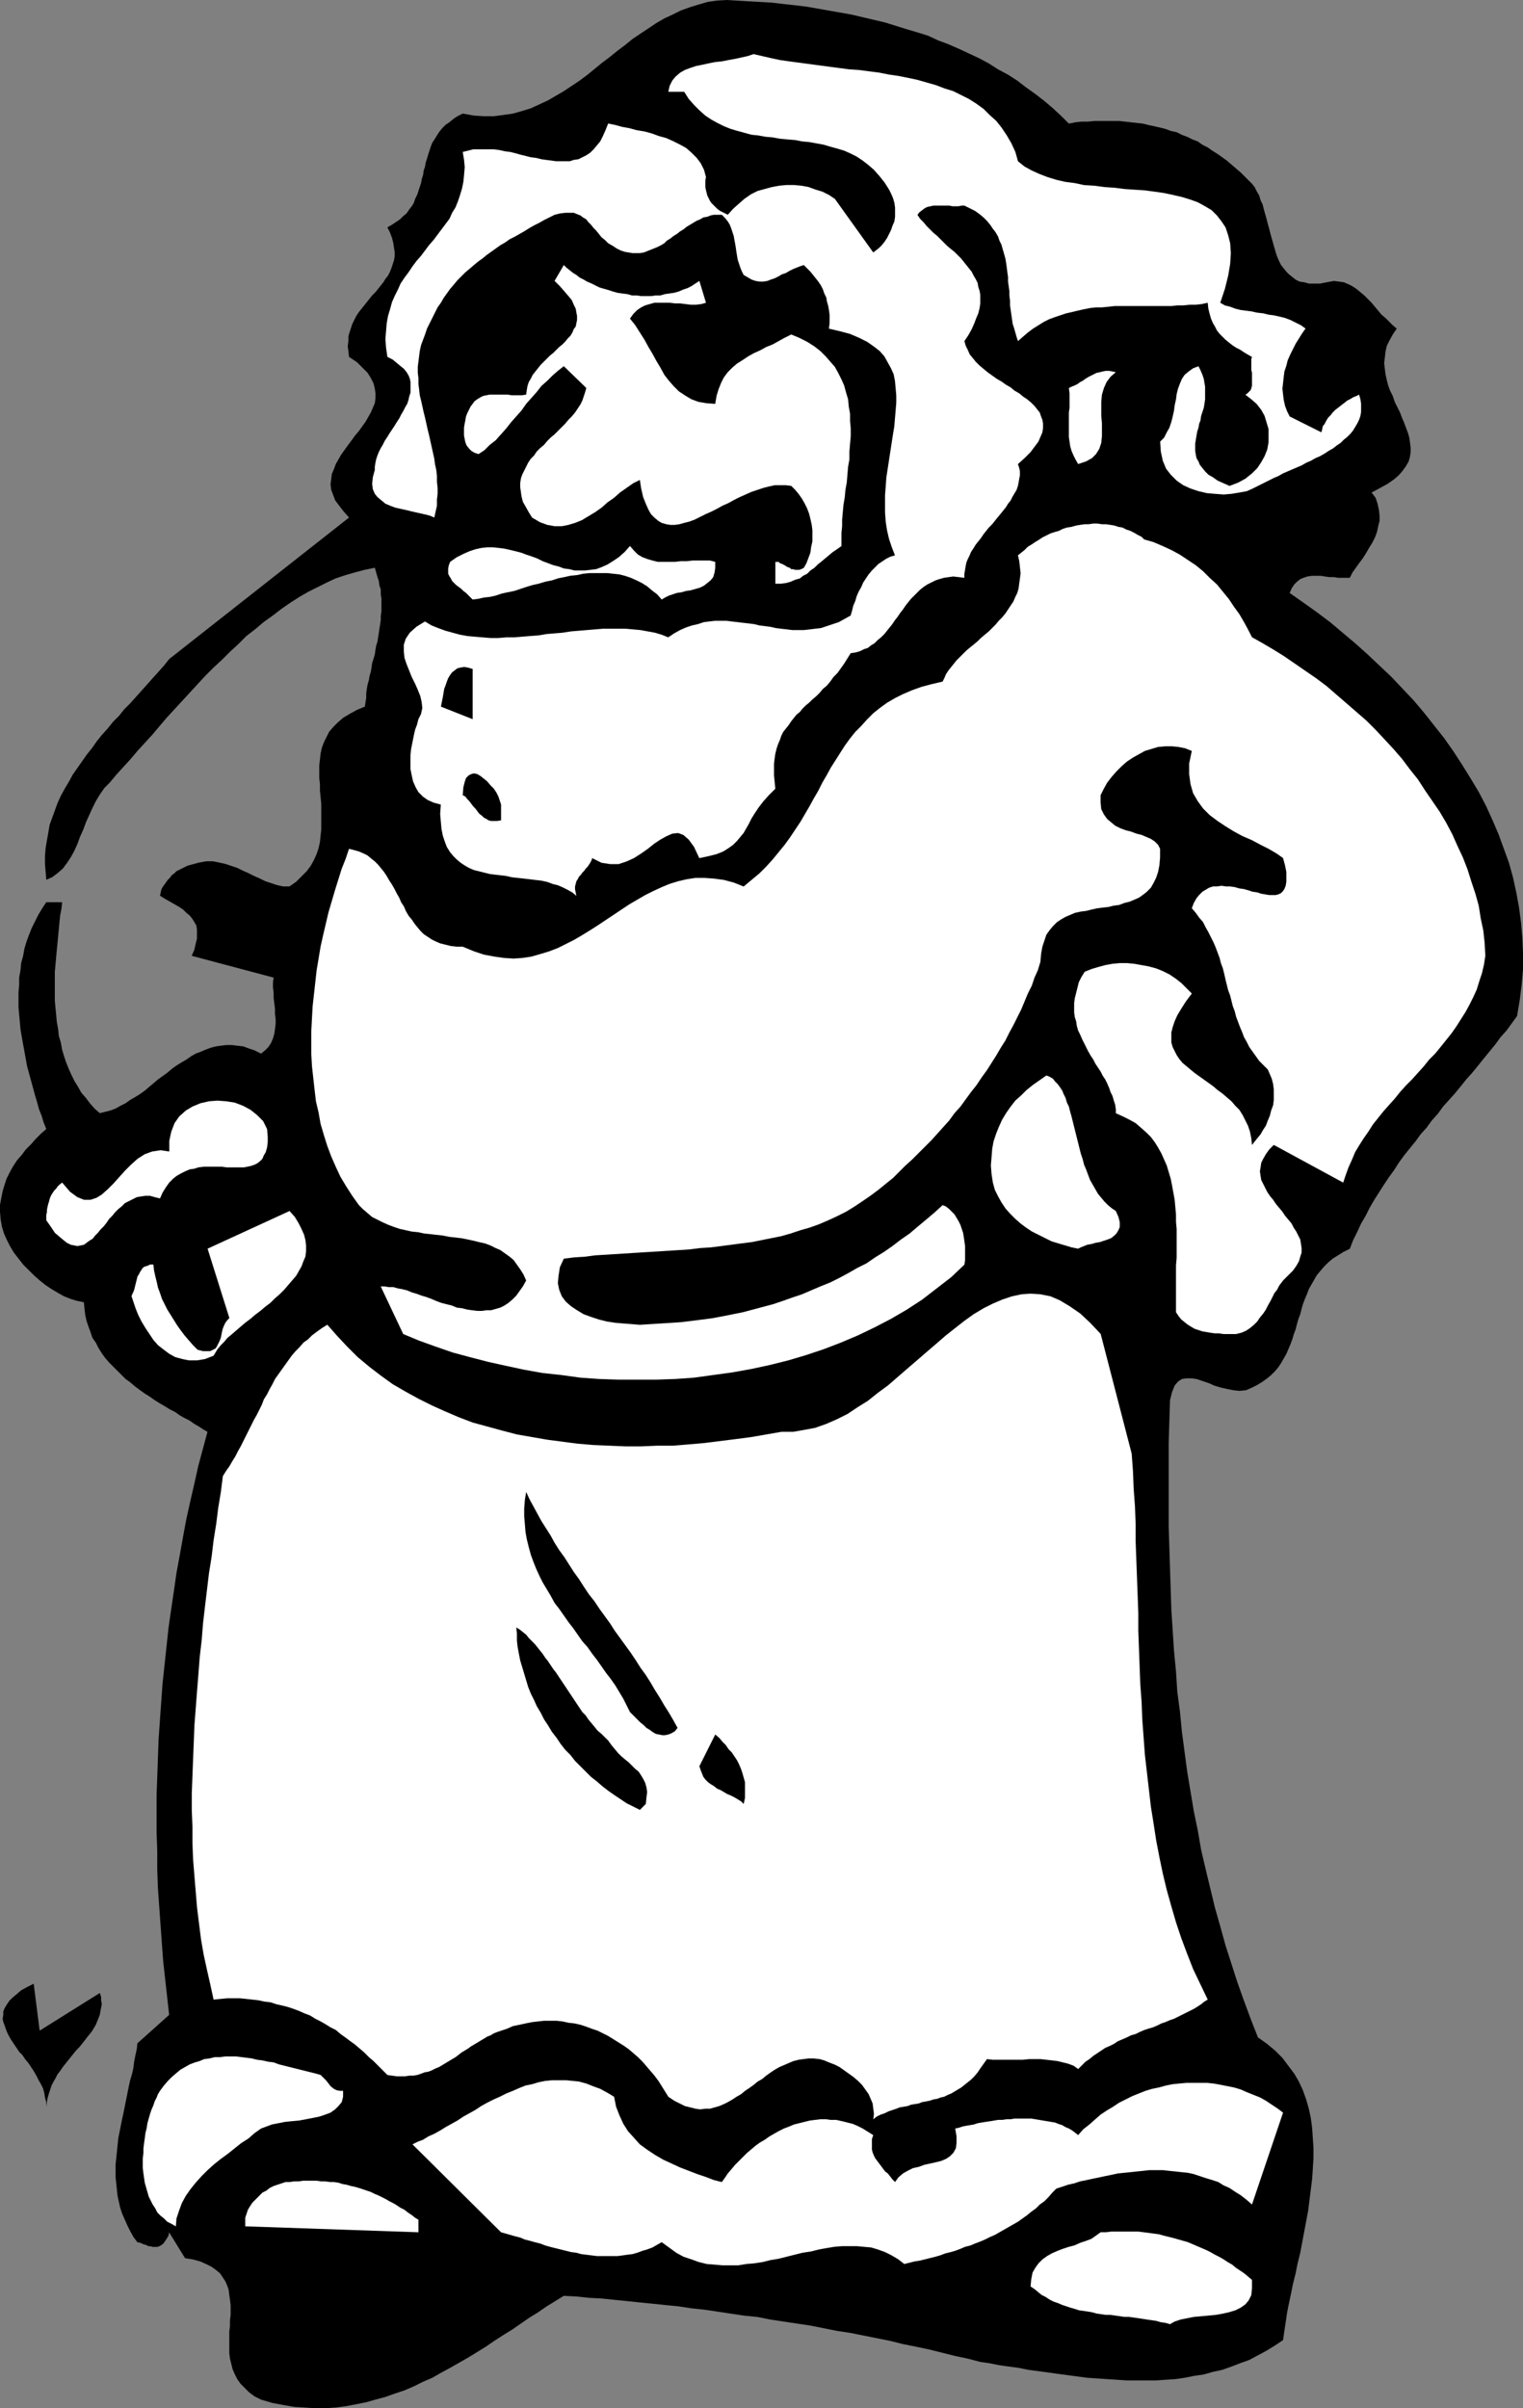
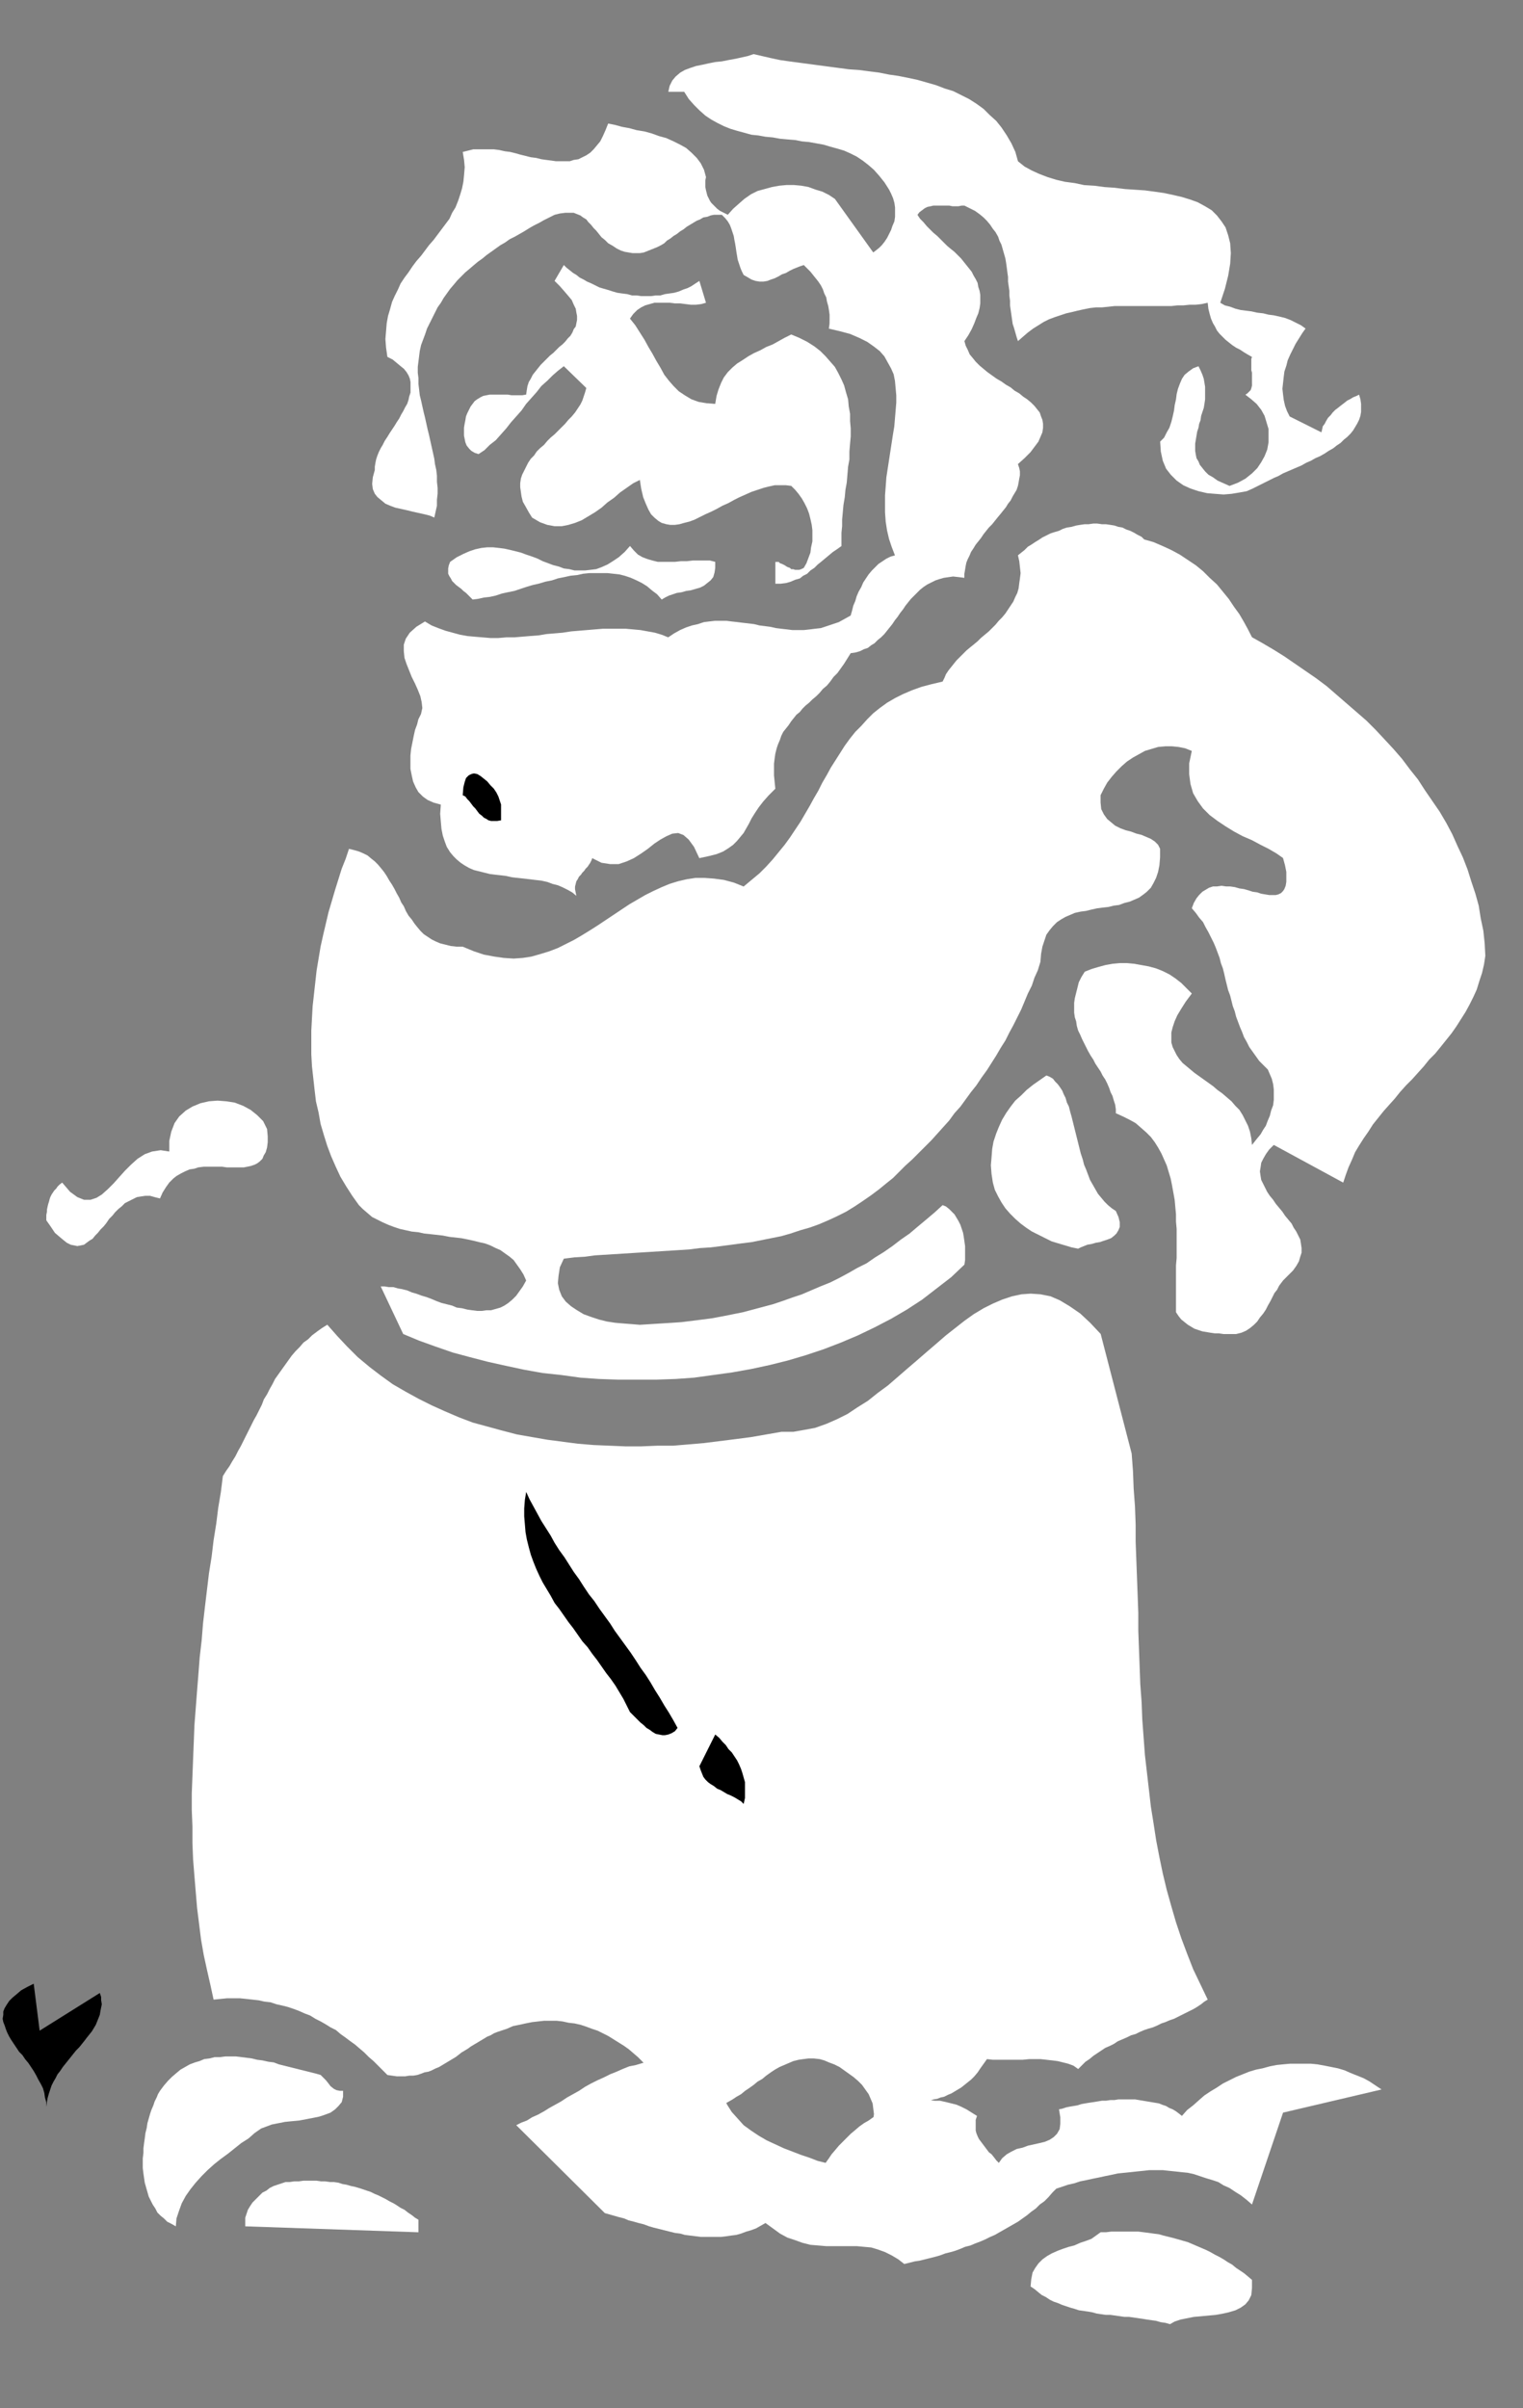
<svg xmlns="http://www.w3.org/2000/svg" xmlns:ns1="http://sodipodi.sourceforge.net/DTD/sodipodi-0.dtd" xmlns:ns2="http://www.inkscape.org/namespaces/inkscape" version="1.0" width="98.499mm" height="155.754mm" id="svg20" ns1:docname="Santa 02.wmf">
  <rect width="100%" height="100%" fill="#808080" stroke="none" />
  <ns1:namedview id="namedview20" pagecolor="#ffffff" bordercolor="#000000" borderopacity="0.25" ns2:showpageshadow="2" ns2:pageopacity="0.0" ns2:pagecheckerboard="0" ns2:deskcolor="#d1d1d1" ns2:document-units="mm" />
  <defs id="defs1">
    <pattern id="WMFhbasepattern" patternUnits="userSpaceOnUse" width="6" height="6" x="0" y="0" />
  </defs>
-   <path style="fill:#000000;fill-opacity:1;fill-rule:evenodd;stroke:none" d="m 261.275,30.218 1.616,-0.323 1.454,-0.162 h 1.616 l 1.616,-0.162 h 1.454 1.454 1.616 1.454 l 1.454,0.162 1.454,0.162 1.454,0.162 1.454,0.162 1.293,0.323 1.454,0.323 1.454,0.323 1.293,0.323 1.293,0.485 1.454,0.323 1.293,0.646 1.293,0.485 1.293,0.646 1.293,0.485 1.131,0.808 1.293,0.646 1.131,0.808 1.293,0.808 1.131,0.808 1.131,0.808 1.131,0.97 1.131,0.97 1.131,0.97 1.131,1.131 0.808,0.808 0.808,0.808 0.646,0.808 0.485,0.97 0.646,1.131 0.323,1.131 0.485,0.97 0.323,1.293 0.323,1.131 0.323,1.131 0.323,1.293 0.323,1.131 0.323,1.293 0.323,1.131 0.323,1.131 0.323,1.131 0.323,1.131 0.323,0.97 0.485,1.131 0.485,0.97 0.646,0.808 0.646,0.808 0.646,0.646 0.808,0.646 0.808,0.646 0.969,0.485 1.131,0.162 1.131,0.323 h 1.293 1.454 l 1.616,-0.323 1.777,-0.323 1.293,0.162 1.131,0.162 1.131,0.485 0.969,0.485 0.969,0.646 0.969,0.808 0.969,0.808 0.808,0.808 0.969,0.97 0.808,0.97 0.808,0.97 0.808,0.97 0.969,0.808 0.969,0.97 0.808,0.808 0.969,0.808 -0.969,1.454 -0.808,1.454 -0.646,1.293 -0.323,1.454 -0.162,1.454 -0.162,1.293 0.162,1.454 0.162,1.293 0.323,1.454 0.323,1.293 0.485,1.293 0.646,1.293 0.485,1.454 0.646,1.293 0.646,1.293 0.485,1.293 0.485,1.131 0.485,1.293 0.485,1.293 0.323,1.131 0.162,1.131 0.162,1.293 v 1.131 l -0.162,1.131 -0.323,1.131 -0.646,1.131 -0.808,1.131 -0.969,1.131 -1.131,0.97 -1.616,1.131 -1.777,0.97 -2.101,1.131 0.969,1.293 0.485,1.454 0.323,1.454 0.162,1.454 v 1.293 l -0.323,1.293 -0.323,1.454 -0.485,1.293 -0.646,1.293 -0.808,1.293 -0.646,1.131 -0.808,1.293 -0.969,1.293 -0.808,1.131 -0.808,1.131 -0.646,1.293 h -0.969 -0.969 -0.969 l -0.969,-0.162 h -1.131 l -1.131,-0.162 -0.969,-0.162 h -1.131 -0.969 l -1.131,0.162 -0.969,0.323 -0.808,0.323 -0.808,0.646 -0.646,0.646 -0.646,0.97 -0.485,1.131 3.232,2.262 3.393,2.424 3.232,2.424 3.07,2.585 3.07,2.585 3.07,2.747 2.908,2.747 2.908,2.747 2.747,2.909 2.747,2.909 2.585,3.07 2.424,3.07 2.424,3.07 2.262,3.232 2.101,3.232 2.101,3.393 1.939,3.232 1.777,3.393 1.616,3.555 1.454,3.393 1.293,3.555 1.293,3.555 0.969,3.555 0.808,3.717 0.646,3.555 0.485,3.717 0.323,3.717 0.162,3.878 v 3.717 l -0.323,3.717 -0.485,3.878 -0.646,3.878 -1.293,1.778 -1.293,1.778 -1.454,1.616 -1.293,1.778 -1.454,1.778 -1.454,1.778 -1.293,1.616 -1.454,1.778 -1.454,1.616 -1.293,1.616 -1.454,1.778 -1.454,1.616 -1.454,1.616 -1.293,1.778 -1.454,1.616 -1.293,1.778 -1.454,1.616 -1.293,1.778 -1.454,1.778 -1.293,1.616 -1.293,1.778 -1.131,1.778 -1.293,1.778 -1.293,1.939 -1.131,1.778 -1.131,1.778 -1.131,1.939 -0.969,1.939 -1.131,1.939 -0.969,2.101 -0.969,1.939 -0.808,2.101 -1.616,0.808 -1.293,0.808 -1.293,0.808 -1.131,0.97 -0.969,0.97 -0.969,1.131 -0.808,0.97 -0.646,1.131 -0.646,1.131 -0.646,1.131 -0.485,1.293 -0.485,1.131 -0.485,1.293 -0.323,1.131 -0.323,1.293 -0.485,1.293 -0.323,1.131 -0.323,1.293 -0.485,1.293 -0.323,1.131 -0.485,1.293 -0.485,1.131 -0.485,1.131 -0.646,1.131 -0.646,1.131 -0.646,0.97 -0.808,0.97 -0.969,0.97 -0.969,0.808 -1.131,0.808 -1.293,0.808 -1.293,0.646 -1.454,0.646 -1.616,0.162 -1.454,-0.162 -1.616,-0.323 -1.454,-0.323 -1.616,-0.485 -1.454,-0.646 -1.454,-0.485 -1.454,-0.485 -1.293,-0.162 h -1.131 l -1.131,0.162 -0.969,0.646 -0.808,0.97 -0.646,1.616 -0.485,1.939 -0.162,5.171 -0.162,5.171 v 5.171 5.171 5.171 5.171 l 0.162,5.009 0.162,5.171 0.162,5.009 0.162,5.009 0.323,5.009 0.323,5.009 0.485,5.009 0.323,5.009 0.646,4.848 0.485,5.009 0.646,4.848 0.646,4.848 0.808,4.848 0.808,4.848 0.969,4.686 0.808,4.686 1.131,4.848 1.131,4.686 1.131,4.686 1.293,4.525 1.293,4.686 1.454,4.525 1.454,4.525 1.616,4.525 1.616,4.363 1.777,4.525 2.262,1.616 1.939,1.616 1.777,1.778 1.454,1.939 1.454,1.939 1.131,1.939 0.969,2.101 0.808,2.262 0.646,2.262 0.485,2.262 0.323,2.424 0.162,2.424 0.162,2.424 v 2.585 l -0.162,2.585 -0.162,2.424 -0.323,2.585 -0.323,2.585 -0.323,2.585 -0.485,2.585 -0.485,2.585 -0.485,2.585 -0.485,2.585 -0.646,2.585 -0.485,2.424 -0.646,2.585 -0.485,2.424 -0.485,2.262 -0.485,2.424 -0.323,2.262 -0.323,2.101 -0.323,2.262 -1.939,1.293 -2.101,1.293 -2.101,1.131 -2.101,1.131 -2.262,0.808 -2.101,0.808 -2.262,0.808 -2.262,0.485 -2.262,0.646 -2.262,0.323 -2.424,0.485 -2.262,0.323 -2.424,0.162 -2.262,0.162 h -2.424 -2.424 -2.262 l -2.424,-0.162 -2.424,-0.162 -2.424,-0.162 -2.424,-0.162 -2.424,-0.323 -2.424,-0.323 -2.424,-0.323 -2.262,-0.323 -2.424,-0.323 -2.424,-0.323 -2.424,-0.485 -2.424,-0.323 -2.262,-0.323 -2.424,-0.485 -2.262,-0.323 -3.07,-0.808 -3.07,-0.646 -3.232,-0.808 -3.232,-0.808 -3.07,-0.646 -3.232,-0.646 -3.232,-0.808 -3.232,-0.646 -3.232,-0.646 -3.232,-0.646 -3.232,-0.485 -3.232,-0.646 -3.232,-0.646 -3.232,-0.485 -3.232,-0.485 -3.232,-0.485 -3.232,-0.646 -3.232,-0.323 -3.232,-0.485 -3.232,-0.485 -3.232,-0.485 -3.07,-0.323 -3.232,-0.485 -3.232,-0.323 -3.07,-0.323 -3.232,-0.323 -3.07,-0.323 -3.232,-0.323 -3.07,-0.323 -3.07,-0.162 -3.07,-0.323 -3.07,-0.162 -2.101,1.293 -2.101,1.293 -2.101,1.454 -2.101,1.293 -2.101,1.454 -2.101,1.454 -2.101,1.293 -2.262,1.454 -2.101,1.454 -2.101,1.293 -2.101,1.293 -2.262,1.293 -2.262,1.293 -2.101,1.131 -2.262,1.293 -2.262,0.97 -2.262,1.131 -2.262,0.97 -2.424,0.808 -2.262,0.808 -2.424,0.646 -2.262,0.646 -2.424,0.485 -2.585,0.485 -2.424,0.323 -2.585,0.162 h -2.424 l -2.585,-0.162 -2.585,-0.162 -2.747,-0.485 -2.585,-0.485 -2.747,-0.808 -1.616,-0.808 -1.293,-0.97 -1.131,-1.131 -0.969,-0.97 -0.808,-1.131 -0.646,-1.293 -0.485,-1.131 -0.323,-1.293 -0.323,-1.293 -0.162,-1.293 v -1.293 -1.293 -1.454 -1.293 l 0.162,-1.293 v -1.454 l 0.162,-1.293 v -1.293 -1.131 l -0.162,-1.293 -0.162,-1.131 -0.162,-1.293 -0.323,-0.97 -0.485,-1.131 -0.646,-0.97 -0.646,-0.97 -0.969,-0.808 -1.131,-0.808 -1.293,-0.646 -1.454,-0.646 -1.777,-0.485 -1.939,-0.323 -3.878,-6.302 -0.162,0.808 -0.485,0.808 -0.323,0.485 -0.323,0.485 -0.323,0.323 -0.485,0.323 -0.323,0.162 -0.485,0.162 h -0.485 -0.646 l -0.485,-0.162 h -0.485 l -0.646,-0.323 -0.646,-0.162 -0.646,-0.323 -0.808,-0.162 -0.969,-1.293 -0.808,-1.454 -0.646,-1.293 -0.646,-1.454 -0.646,-1.454 -0.485,-1.454 -0.323,-1.454 -0.323,-1.454 -0.162,-1.454 -0.162,-1.616 -0.162,-1.454 v -1.616 -1.616 l 0.162,-1.454 0.162,-1.616 0.162,-1.616 0.162,-1.616 0.323,-1.616 0.323,-1.616 0.323,-1.616 0.323,-1.454 0.323,-1.616 0.323,-1.616 0.323,-1.616 0.323,-1.616 0.323,-1.454 0.485,-1.616 0.323,-1.454 0.162,-1.454 0.323,-1.616 0.323,-1.454 0.162,-1.454 7.756,-6.948 -0.485,-4.363 -0.485,-4.363 -0.485,-4.363 -0.323,-4.363 -0.323,-4.525 -0.323,-4.525 -0.323,-4.525 -0.162,-4.525 v -4.525 l -0.162,-4.525 v -4.525 -4.525 l 0.162,-4.525 0.162,-4.525 0.162,-4.525 0.323,-4.686 0.323,-4.525 0.323,-4.525 0.485,-4.525 0.485,-4.525 0.485,-4.525 0.646,-4.525 0.646,-4.363 0.646,-4.525 0.808,-4.363 0.808,-4.525 0.808,-4.363 0.969,-4.363 0.969,-4.201 0.969,-4.363 1.131,-4.201 1.131,-4.201 -1.131,-0.646 -0.969,-0.646 -1.131,-0.646 -1.131,-0.808 -1.293,-0.646 -1.131,-0.646 -1.131,-0.808 -1.293,-0.646 -1.293,-0.808 -1.131,-0.646 -1.293,-0.808 -1.131,-0.808 -1.293,-0.808 -1.131,-0.808 -1.293,-0.97 -1.131,-0.97 -1.131,-0.808 -0.969,-0.97 -1.131,-1.131 -0.969,-0.97 -0.969,-0.97 -0.969,-1.131 -0.808,-1.131 -0.808,-1.293 -0.646,-1.293 -0.808,-1.131 -0.485,-1.454 -0.485,-1.293 -0.485,-1.454 -0.323,-1.454 -0.162,-1.454 -0.162,-1.616 -1.616,-0.323 -1.616,-0.485 -1.616,-0.646 -1.454,-0.808 -1.616,-0.97 -1.454,-0.97 L 9.695,313.002 8.241,311.709 6.948,310.417 5.655,309.124 4.524,307.669 3.393,306.215 2.424,304.599 1.616,302.983 0.969,301.529 0.485,299.913 0.162,298.136 0,296.197 v -1.616 l 0.323,-1.778 0.323,-1.616 0.485,-1.616 0.485,-1.454 0.808,-1.616 0.808,-1.454 0.969,-1.454 1.131,-1.293 0.969,-1.293 1.293,-1.293 1.131,-1.293 1.293,-1.293 1.293,-1.131 -0.646,-1.616 -0.485,-1.616 -0.646,-1.616 -0.485,-1.778 -0.485,-1.616 -0.485,-1.778 -0.485,-1.778 -0.485,-1.778 -0.485,-1.778 -0.323,-1.778 -0.323,-1.778 -0.323,-1.778 -0.323,-1.778 -0.323,-1.939 -0.162,-1.778 -0.162,-1.778 -0.162,-1.778 v -1.939 -1.778 l 0.162,-1.778 v -1.778 l 0.323,-1.778 0.162,-1.778 0.485,-1.778 0.323,-1.778 0.485,-1.616 0.646,-1.778 0.646,-1.616 0.808,-1.616 0.808,-1.616 0.969,-1.616 0.969,-1.454 h 3.878 l -0.162,1.616 -0.323,1.616 -0.162,1.616 -0.162,1.778 -0.162,1.616 -0.162,1.778 -0.162,1.616 -0.162,1.778 -0.162,1.778 -0.162,1.778 v 1.778 1.778 1.778 1.778 l 0.162,1.778 0.162,1.616 0.162,1.778 0.323,1.778 0.162,1.616 0.485,1.616 0.323,1.778 0.485,1.616 0.485,1.454 0.646,1.616 0.646,1.454 0.808,1.616 0.808,1.293 0.808,1.454 1.131,1.293 0.969,1.293 1.131,1.293 1.293,1.131 1.293,-0.323 1.293,-0.323 1.293,-0.485 1.131,-0.646 1.293,-0.646 1.131,-0.808 1.131,-0.646 1.293,-0.808 1.131,-0.808 1.131,-0.97 0.969,-0.808 1.131,-0.97 1.131,-0.808 1.131,-0.808 1.131,-0.97 1.131,-0.808 1.293,-0.808 1.131,-0.646 1.131,-0.808 1.131,-0.646 1.293,-0.485 1.131,-0.485 1.293,-0.485 1.293,-0.323 1.131,-0.162 1.293,-0.162 h 1.454 l 1.293,0.162 1.454,0.162 1.293,0.485 1.454,0.485 1.616,0.808 0.969,-0.808 0.808,-0.808 0.646,-0.97 0.485,-1.131 0.323,-1.131 0.162,-1.131 0.162,-1.293 v -1.131 l -0.162,-1.293 v -1.293 l -0.162,-1.293 -0.162,-1.293 v -1.293 l -0.162,-1.293 v -1.293 l 0.162,-1.131 -20.036,-5.332 0.646,-1.454 0.323,-1.454 0.323,-1.293 v -1.131 -1.131 l -0.162,-0.97 -0.485,-0.808 -0.485,-0.808 -0.646,-0.808 -0.808,-0.646 -0.808,-0.808 -0.969,-0.646 -1.131,-0.646 -1.131,-0.646 -1.131,-0.646 -1.293,-0.808 0.162,-0.646 0.162,-0.808 0.323,-0.646 0.485,-0.646 0.323,-0.485 0.485,-0.646 0.485,-0.485 0.485,-0.646 0.646,-0.485 0.485,-0.485 0.646,-0.323 0.646,-0.323 0.646,-0.323 0.646,-0.323 0.485,-0.162 0.646,-0.162 1.777,-0.485 1.777,-0.323 h 1.616 l 1.616,0.323 1.454,0.323 1.454,0.485 1.454,0.485 1.293,0.646 1.454,0.646 1.293,0.646 1.454,0.646 1.293,0.646 1.454,0.485 1.454,0.485 1.454,0.323 h 1.616 l 1.616,-1.131 1.293,-1.293 1.293,-1.293 0.969,-1.293 0.808,-1.454 0.646,-1.454 0.485,-1.454 0.323,-1.454 0.162,-1.616 0.162,-1.454 v -1.616 -1.616 -1.616 -1.454 l -0.162,-1.616 -0.162,-1.616 v -1.616 l -0.162,-1.454 v -1.616 -1.454 l 0.162,-1.454 0.162,-1.454 0.323,-1.454 0.485,-1.293 0.646,-1.293 0.646,-1.293 0.969,-1.131 1.131,-1.131 1.293,-1.131 1.616,-0.97 1.777,-0.97 1.939,-0.808 0.162,-1.131 0.162,-0.97 v -1.131 l 0.162,-1.131 0.162,-0.97 0.323,-1.131 0.162,-0.97 0.323,-1.131 0.162,-0.97 0.162,-1.131 0.323,-0.97 0.323,-1.131 0.162,-1.131 0.162,-0.97 0.323,-0.97 0.162,-1.131 0.162,-0.97 0.162,-1.131 0.162,-0.97 0.162,-1.131 v -0.97 l 0.162,-1.131 v -0.97 -1.131 -0.97 l -0.162,-1.131 v -1.131 l -0.323,-0.97 -0.162,-1.131 -0.323,-0.97 -0.323,-1.131 -0.323,-1.131 -2.424,0.485 -2.424,0.646 -2.262,0.646 -2.424,0.808 -2.101,0.97 -2.262,1.131 -2.262,1.131 -2.262,1.293 -2.262,1.454 -2.101,1.454 -2.101,1.616 -2.262,1.616 -2.101,1.778 -2.101,1.616 -1.939,1.939 -2.101,1.939 -1.939,1.939 -2.101,1.939 -1.939,1.939 -1.939,2.101 -1.939,2.101 -1.777,1.939 -1.939,2.101 -1.939,2.101 -1.777,2.101 -1.777,2.101 -1.777,1.939 -1.777,1.939 -1.777,2.101 -1.777,1.939 -1.616,1.778 -1.616,1.939 -1.293,1.293 -1.131,1.616 -0.969,1.616 -0.808,1.616 -0.808,1.778 -0.808,1.778 -0.646,1.778 -0.808,1.778 -0.646,1.778 -0.808,1.778 -0.808,1.454 -0.969,1.454 -0.969,1.293 -1.293,1.131 -1.293,0.97 -1.454,0.646 -0.162,-1.939 -0.162,-1.939 v -1.939 l 0.162,-1.939 0.323,-1.939 0.323,-1.778 0.323,-1.939 0.646,-1.778 0.646,-1.778 0.646,-1.778 0.808,-1.778 0.969,-1.778 0.969,-1.616 0.969,-1.778 1.131,-1.616 1.131,-1.616 1.131,-1.616 1.293,-1.616 1.131,-1.616 1.293,-1.616 1.454,-1.616 1.293,-1.616 1.454,-1.454 1.293,-1.616 1.454,-1.454 1.454,-1.616 1.293,-1.454 1.454,-1.616 1.293,-1.454 1.454,-1.616 1.293,-1.454 1.293,-1.616 43.95,-34.58 -1.293,-1.454 -1.131,-1.454 -0.969,-1.293 -0.485,-1.293 -0.485,-1.293 -0.162,-1.293 0.162,-1.293 0.162,-1.293 0.485,-1.131 0.485,-1.293 0.646,-1.131 0.646,-1.131 0.808,-1.131 0.808,-1.131 0.969,-1.293 0.808,-1.131 0.969,-1.131 0.808,-1.131 0.808,-1.131 0.646,-1.131 0.646,-1.131 0.485,-1.131 0.485,-1.131 0.162,-1.293 v -1.131 l -0.162,-1.131 -0.323,-1.293 -0.646,-1.293 -0.808,-1.293 -1.293,-1.293 -1.293,-1.293 -1.939,-1.293 -0.162,-1.454 -0.162,-1.131 0.162,-1.293 v -1.131 l 0.323,-1.131 0.323,-0.97 0.323,-0.97 0.485,-0.97 0.485,-0.97 0.646,-0.97 0.646,-0.808 0.646,-0.808 0.646,-0.808 0.646,-0.808 0.646,-0.808 0.808,-0.808 0.646,-0.808 0.646,-0.808 0.646,-0.808 0.485,-0.808 0.646,-0.808 0.485,-0.97 0.323,-0.808 0.323,-0.97 0.323,-0.97 0.162,-0.97 v -1.131 l -0.162,-0.97 -0.162,-1.131 -0.323,-1.293 -0.485,-1.293 -0.646,-1.293 1.131,-0.646 0.969,-0.646 0.969,-0.646 0.808,-0.808 0.808,-0.646 0.646,-0.97 0.646,-0.808 0.485,-0.808 0.323,-0.97 0.485,-0.97 0.323,-0.97 0.323,-0.97 0.323,-0.97 0.162,-0.97 0.323,-0.97 0.162,-1.131 0.323,-0.97 0.162,-0.97 0.323,-0.97 0.323,-1.131 0.323,-0.97 0.323,-0.97 0.323,-0.808 0.646,-0.97 0.485,-0.808 0.646,-0.97 0.646,-0.808 0.808,-0.808 0.969,-0.646 0.969,-0.808 0.969,-0.646 1.293,-0.646 2.747,0.485 2.424,0.162 h 2.424 l 2.424,-0.323 2.262,-0.323 2.262,-0.646 2.101,-0.646 2.101,-0.97 2.101,-0.97 1.939,-1.131 1.939,-1.131 1.939,-1.293 1.939,-1.293 1.939,-1.454 1.777,-1.454 1.777,-1.454 1.939,-1.454 1.777,-1.454 1.939,-1.454 1.777,-1.454 1.939,-1.293 1.939,-1.293 1.939,-1.293 1.939,-1.131 2.101,-0.97 1.939,-0.97 2.262,-0.808 2.101,-0.646 2.262,-0.646 2.262,-0.323 L 177.738,0 l 2.585,0.162 2.747,0.162 2.908,0.162 2.747,0.162 2.747,0.323 2.908,0.323 2.747,0.323 2.747,0.485 2.747,0.485 2.747,0.485 2.747,0.485 2.747,0.646 2.747,0.646 2.747,0.646 2.585,0.808 2.585,0.808 2.747,0.808 2.585,0.808 2.424,1.131 2.585,0.97 2.585,1.131 2.424,1.131 2.424,1.131 2.424,1.293 2.262,1.454 2.424,1.293 2.262,1.454 2.101,1.616 2.262,1.616 2.101,1.616 2.101,1.778 2.101,1.939 z" id="path1" />
  <path style="fill:#ffffff;fill-opacity:1;fill-rule:evenodd;stroke:none" d="m 248.833,39.428 1.616,1.293 1.777,0.97 1.777,0.808 2.101,0.808 2.101,0.646 2.101,0.485 2.424,0.323 2.262,0.485 2.585,0.162 2.424,0.323 2.424,0.162 2.585,0.323 2.424,0.162 2.424,0.162 2.424,0.323 2.262,0.323 2.262,0.485 2.101,0.485 2.101,0.646 1.777,0.646 1.777,0.97 1.616,0.97 1.293,1.293 1.131,1.454 0.969,1.454 0.646,1.939 0.485,1.939 0.162,2.424 -0.162,2.585 -0.485,2.909 -0.808,3.232 -1.131,3.393 1.131,0.646 1.293,0.323 1.293,0.485 1.293,0.323 1.293,0.162 1.293,0.162 1.454,0.323 1.454,0.162 1.293,0.323 1.293,0.162 1.454,0.323 1.293,0.323 1.293,0.485 1.293,0.646 1.293,0.646 1.131,0.808 -0.808,1.131 -0.808,1.293 -0.808,1.293 -0.646,1.293 -0.646,1.293 -0.646,1.454 -0.323,1.293 -0.485,1.454 -0.162,1.293 -0.162,1.454 -0.162,1.454 0.162,1.454 0.162,1.293 0.323,1.454 0.485,1.293 0.646,1.293 7.756,3.878 0.162,-0.646 0.162,-0.808 0.485,-0.646 0.323,-0.646 0.485,-0.808 0.646,-0.646 0.485,-0.646 0.646,-0.646 0.646,-0.485 0.808,-0.646 0.646,-0.485 0.808,-0.646 0.646,-0.323 0.808,-0.485 0.808,-0.323 0.646,-0.323 0.323,1.131 0.162,1.131 v 0.97 0.97 l -0.162,0.97 -0.323,0.97 -0.485,0.97 -0.485,0.808 -0.485,0.808 -0.646,0.808 -0.808,0.808 -0.808,0.646 -0.808,0.808 -0.969,0.646 -0.808,0.646 -1.131,0.646 -0.969,0.646 -1.131,0.646 -1.131,0.485 -1.131,0.646 -1.131,0.485 -1.131,0.646 -1.131,0.485 -1.131,0.485 -1.131,0.485 -1.131,0.485 -1.131,0.646 -1.131,0.485 -0.969,0.485 -0.969,0.485 -0.969,0.485 -0.969,0.485 -1.293,0.646 -1.454,0.646 -1.777,0.323 -1.939,0.323 -1.939,0.162 -2.101,-0.162 -1.939,-0.162 -2.101,-0.485 -1.939,-0.646 -1.777,-0.808 -1.616,-1.131 -1.454,-1.454 -1.131,-1.454 -0.808,-1.939 -0.485,-2.262 -0.162,-2.424 0.969,-0.97 0.646,-1.293 0.646,-1.131 0.485,-1.454 0.323,-1.293 0.323,-1.454 0.162,-1.293 0.323,-1.454 0.162,-1.293 0.323,-1.293 0.485,-1.293 0.485,-1.131 0.646,-0.97 0.969,-0.808 1.131,-0.808 1.293,-0.485 0.485,0.97 0.485,1.131 0.323,0.97 0.162,0.97 0.162,0.97 v 1.131 0.97 0.97 l -0.162,1.131 -0.162,0.97 -0.323,0.97 -0.323,0.97 -0.162,1.131 -0.323,0.808 -0.162,0.97 -0.323,0.97 -0.162,0.97 -0.162,0.97 -0.162,0.97 v 0.808 0.97 l 0.162,0.97 0.162,0.808 0.485,0.808 0.323,0.808 0.646,0.808 0.646,0.808 0.808,0.808 1.131,0.646 1.131,0.808 1.454,0.646 1.454,0.646 2.101,-0.808 1.777,-0.97 1.616,-1.293 1.293,-1.293 0.969,-1.454 0.808,-1.454 0.646,-1.616 0.323,-1.778 v -1.616 -1.616 l -0.485,-1.616 -0.485,-1.616 -0.808,-1.454 -1.131,-1.454 -1.293,-1.131 -1.454,-1.131 0.485,-0.323 0.485,-0.485 0.323,-0.323 0.162,-0.485 0.162,-0.646 V 93.723 93.076 92.43 91.784 91.137 L 305.871,90.491 V 89.683 89.037 88.39 87.744 l 0.162,-0.485 -1.131,-0.646 -0.808,-0.485 -0.969,-0.646 -0.969,-0.485 -0.969,-0.646 -0.808,-0.646 -0.808,-0.646 -0.646,-0.646 -0.808,-0.808 -0.646,-0.808 -0.485,-0.97 -0.485,-0.808 -0.485,-1.131 -0.323,-1.131 -0.323,-1.293 -0.162,-1.454 -1.454,0.323 -1.454,0.162 h -1.454 l -1.616,0.162 h -1.454 l -1.454,0.162 h -1.616 -1.454 -1.616 -1.454 -1.616 -1.616 -1.454 -1.616 -1.454 l -1.454,0.162 -1.616,0.162 h -1.454 l -1.454,0.162 -1.616,0.323 -1.454,0.323 -1.293,0.323 -1.454,0.323 -1.454,0.485 -1.454,0.485 -1.293,0.485 -1.293,0.646 -1.293,0.808 -1.293,0.808 -1.293,0.97 -1.131,0.97 -1.293,1.131 -0.323,-0.97 -0.323,-1.131 -0.323,-1.131 -0.323,-0.97 -0.162,-1.131 -0.162,-1.131 -0.162,-1.131 -0.162,-1.131 v -1.131 l -0.162,-1.293 v -1.131 l -0.162,-1.131 -0.162,-1.131 v -1.131 l -0.162,-1.131 -0.162,-1.293 -0.162,-1.131 -0.162,-0.97 -0.323,-1.131 -0.323,-1.131 -0.323,-1.131 -0.485,-0.97 -0.323,-0.97 -0.646,-1.131 -0.646,-0.808 -0.646,-0.97 -0.808,-0.97 -0.808,-0.808 -0.969,-0.808 -1.131,-0.808 -1.293,-0.646 -1.293,-0.646 h -0.646 l -0.808,0.162 h -0.808 -0.646 l -0.808,-0.162 h -0.808 -0.808 -0.646 -0.808 -0.808 l -0.646,0.162 -0.808,0.162 -0.646,0.323 -0.646,0.485 -0.646,0.485 -0.485,0.646 0.646,0.97 0.808,0.808 0.808,0.97 0.808,0.808 0.808,0.808 0.969,0.808 0.808,0.808 0.808,0.808 0.808,0.808 0.969,0.808 0.808,0.646 0.808,0.808 0.808,0.808 0.646,0.808 0.646,0.808 0.646,0.808 0.646,0.808 0.485,0.97 0.485,0.808 0.485,0.97 0.162,0.97 0.323,0.97 0.162,0.97 v 0.97 1.131 l -0.162,1.131 -0.323,1.293 -0.485,1.131 -0.485,1.293 -0.646,1.454 -0.808,1.454 -0.969,1.454 0.323,1.131 0.485,0.97 0.485,1.131 0.808,0.97 0.646,0.808 0.969,0.97 0.969,0.808 0.969,0.808 1.131,0.808 1.131,0.808 1.131,0.646 1.131,0.808 1.131,0.646 0.969,0.808 1.131,0.646 0.969,0.808 0.969,0.646 0.969,0.808 0.808,0.808 0.646,0.808 0.646,0.808 0.323,0.97 0.323,0.808 0.162,0.97 v 0.97 l -0.162,1.131 -0.485,1.131 -0.485,1.131 -0.969,1.293 -0.969,1.293 -1.454,1.454 -1.616,1.454 0.323,0.97 0.162,0.808 v 0.97 l -0.162,0.808 -0.162,0.97 -0.162,0.808 -0.323,0.97 -0.485,0.808 -0.485,0.808 -0.485,0.97 -0.646,0.808 -0.485,0.808 -0.646,0.808 -0.646,0.808 -0.808,0.97 -0.646,0.808 -0.646,0.808 -0.808,0.808 -0.646,0.808 -0.646,0.808 -0.646,0.97 -0.646,0.808 -0.646,0.808 -0.485,0.808 -0.646,0.97 -0.323,0.808 -0.485,0.97 -0.323,0.808 -0.162,0.808 -0.162,0.97 -0.162,0.97 v 0.97 l -1.293,-0.162 -1.454,-0.162 -1.131,0.162 -1.131,0.162 -1.131,0.323 -0.969,0.323 -0.969,0.485 -0.969,0.485 -0.969,0.646 -0.808,0.646 -0.646,0.646 -0.808,0.808 -0.808,0.808 -0.646,0.808 -0.646,0.808 -0.646,0.97 -0.646,0.808 -0.646,0.97 -0.646,0.808 -0.646,0.97 -0.646,0.808 -0.646,0.808 -0.646,0.808 -0.808,0.808 -0.808,0.646 -0.808,0.808 -0.808,0.485 -0.808,0.646 -0.969,0.323 -0.969,0.485 -1.131,0.323 -1.131,0.162 -0.808,1.293 -0.808,1.293 -0.808,1.131 -0.808,1.131 -0.969,0.97 -0.808,1.131 -0.808,0.97 -0.969,0.808 -0.808,0.97 -0.808,0.808 -0.969,0.808 -0.808,0.808 -0.808,0.646 -0.808,0.808 -0.646,0.808 -0.808,0.646 -0.646,0.808 -0.646,0.808 -0.646,0.97 -0.646,0.808 -0.646,0.808 -0.485,0.97 -0.323,0.97 -0.485,1.131 -0.323,0.97 -0.323,1.293 -0.162,1.131 -0.162,1.293 v 1.454 1.454 l 0.162,1.616 0.162,1.616 -1.616,1.616 -1.293,1.454 -1.131,1.454 -0.969,1.454 -0.808,1.293 -0.646,1.293 -0.646,1.131 -0.646,1.131 -0.808,0.97 -0.808,0.97 -0.969,0.97 -1.131,0.808 -1.293,0.808 -1.616,0.646 -1.939,0.485 -2.262,0.485 -1.293,-2.747 -1.293,-1.778 -1.293,-1.131 -1.293,-0.485 -1.454,0.162 -1.454,0.646 -1.454,0.808 -1.454,0.97 -1.616,1.293 -1.616,1.131 -1.777,1.131 -1.777,0.808 -1.939,0.646 h -2.101 l -2.101,-0.323 -2.262,-1.131 -0.162,0.485 -0.323,0.646 -0.323,0.485 -0.323,0.485 -0.485,0.485 -0.323,0.485 -0.485,0.485 -0.323,0.485 -0.485,0.485 -0.323,0.646 -0.323,0.485 -0.162,0.646 -0.162,0.646 v 0.646 l 0.162,0.808 0.162,0.808 -0.969,-0.808 -1.131,-0.646 -1.293,-0.646 -1.131,-0.485 -1.293,-0.323 -1.293,-0.485 -1.454,-0.323 -1.454,-0.162 -1.293,-0.162 -1.454,-0.162 -1.454,-0.162 -1.454,-0.162 -1.454,-0.323 -1.293,-0.162 -1.454,-0.162 -1.293,-0.162 -1.293,-0.323 -1.293,-0.323 -1.293,-0.323 -1.131,-0.485 -1.131,-0.646 -0.969,-0.646 -0.969,-0.808 -0.808,-0.808 -0.808,-0.97 -0.808,-1.293 -0.485,-1.293 -0.485,-1.454 -0.323,-1.616 -0.162,-1.778 -0.162,-1.939 0.162,-2.262 -1.777,-0.485 -1.454,-0.646 -1.131,-0.808 -1.131,-1.131 -0.646,-1.131 -0.646,-1.454 -0.323,-1.454 -0.323,-1.616 v -1.616 -1.616 l 0.162,-1.616 0.323,-1.616 0.323,-1.616 0.323,-1.454 0.485,-1.293 0.323,-1.293 0.646,-1.293 0.323,-1.454 -0.162,-1.454 -0.323,-1.454 -0.646,-1.616 -0.646,-1.454 -0.808,-1.616 -0.646,-1.616 -0.646,-1.616 -0.485,-1.454 -0.162,-1.616 v -1.616 l 0.485,-1.454 0.969,-1.454 1.616,-1.454 2.101,-1.293 1.616,0.97 1.616,0.646 1.777,0.646 1.777,0.485 1.777,0.485 1.777,0.323 1.777,0.162 1.939,0.162 1.939,0.162 h 1.939 l 1.939,-0.162 h 1.939 l 1.939,-0.162 1.939,-0.162 2.101,-0.162 1.939,-0.323 1.939,-0.162 1.939,-0.162 2.101,-0.323 1.939,-0.162 1.939,-0.162 1.939,-0.162 1.939,-0.162 h 1.939 1.777 1.939 l 1.777,0.162 1.777,0.162 1.777,0.323 1.777,0.323 1.616,0.485 1.616,0.646 1.454,-0.97 1.454,-0.808 1.454,-0.646 1.454,-0.485 1.454,-0.323 1.454,-0.485 1.293,-0.162 1.454,-0.162 h 1.454 1.293 l 1.293,0.162 1.454,0.162 1.293,0.162 1.454,0.162 1.293,0.162 1.293,0.323 1.293,0.162 1.293,0.162 1.454,0.323 1.293,0.162 1.454,0.162 1.293,0.162 h 1.293 1.454 l 1.454,-0.162 1.293,-0.162 1.454,-0.162 1.454,-0.485 1.454,-0.485 1.454,-0.485 1.454,-0.808 1.454,-0.808 0.323,-1.131 0.323,-1.293 0.485,-1.131 0.323,-1.131 0.485,-1.131 0.646,-1.131 0.485,-1.131 0.646,-0.97 0.646,-0.97 0.808,-0.97 0.808,-0.808 0.808,-0.808 0.969,-0.646 0.969,-0.646 0.969,-0.485 1.131,-0.323 -0.808,-2.101 -0.646,-1.939 -0.485,-2.101 -0.323,-2.101 -0.162,-2.262 v -2.101 -2.101 l 0.162,-2.101 0.162,-2.262 0.323,-2.101 0.323,-2.101 0.323,-2.101 0.323,-2.101 0.323,-2.101 0.323,-1.939 0.162,-1.939 0.162,-1.939 0.162,-1.939 v -1.778 l -0.162,-1.778 -0.162,-1.778 -0.323,-1.616 -0.646,-1.454 -0.808,-1.454 -0.808,-1.454 -1.131,-1.293 -1.454,-1.131 -1.616,-1.131 -1.939,-0.97 -2.262,-0.97 -2.424,-0.646 -2.747,-0.646 0.162,-1.131 V 78.049 76.917 l -0.162,-1.131 -0.162,-0.97 -0.323,-1.131 -0.162,-0.97 -0.485,-0.97 -0.323,-0.97 -0.485,-0.97 -0.646,-0.97 -0.646,-0.808 -0.646,-0.808 -0.646,-0.808 -0.808,-0.808 -0.808,-0.808 -0.969,0.323 -0.808,0.323 -0.808,0.323 -0.969,0.485 -0.808,0.485 -0.969,0.323 -0.808,0.485 -0.969,0.485 -0.969,0.323 -0.808,0.323 -0.969,0.162 h -0.969 l -0.969,-0.162 -0.969,-0.323 -0.808,-0.485 -1.131,-0.646 -0.485,-0.97 -0.323,-0.808 -0.323,-0.97 -0.323,-0.97 -0.162,-0.97 -0.162,-0.97 -0.162,-1.131 -0.162,-0.97 -0.162,-0.808 -0.162,-0.97 -0.323,-0.97 -0.323,-0.97 -0.323,-0.808 -0.485,-0.808 -0.646,-0.808 -0.808,-0.808 h -0.969 -0.969 l -0.808,0.162 -0.808,0.323 -0.969,0.162 -0.808,0.485 -0.808,0.323 -0.808,0.485 -0.808,0.485 -0.808,0.485 -0.808,0.646 -0.808,0.485 -0.808,0.646 -0.808,0.485 -0.808,0.646 -0.808,0.485 -0.646,0.646 -0.808,0.485 -0.969,0.485 -0.808,0.323 -0.808,0.323 -0.808,0.323 -0.808,0.323 -0.969,0.162 h -0.808 -0.969 l -0.969,-0.162 -0.969,-0.162 -0.969,-0.323 -0.969,-0.485 -0.969,-0.646 -1.131,-0.646 -0.808,-0.808 -0.808,-0.646 -0.646,-0.808 -0.646,-0.808 -0.646,-0.646 -0.646,-0.808 -0.646,-0.646 -0.485,-0.646 -0.808,-0.485 -0.646,-0.485 -0.808,-0.323 -0.808,-0.323 h -1.131 -0.969 l -1.293,0.162 -1.293,0.323 -1.293,0.646 -1.293,0.646 -1.131,0.646 -1.293,0.646 -1.131,0.646 -1.293,0.808 -1.131,0.646 -1.131,0.646 -1.293,0.646 -1.131,0.808 -1.131,0.646 -1.131,0.808 -1.131,0.808 -1.131,0.808 -0.969,0.808 -1.131,0.808 -0.969,0.808 -1.131,0.97 -0.969,0.808 -0.969,0.97 -0.969,0.97 -0.808,0.97 -0.969,1.131 -0.808,1.131 -0.808,1.131 -0.646,1.131 -0.808,1.131 -0.646,1.293 -0.646,1.293 -0.646,1.293 -0.646,1.293 -0.485,1.454 -0.485,1.293 -0.485,1.293 -0.323,1.454 -0.162,1.293 -0.162,1.293 -0.162,1.293 v 1.454 l 0.162,1.293 v 1.454 l 0.162,1.293 0.162,1.454 0.323,1.293 0.323,1.454 0.323,1.454 0.323,1.293 0.323,1.454 0.323,1.454 0.323,1.293 0.323,1.454 0.323,1.454 0.323,1.454 0.323,1.454 0.162,1.293 0.323,1.454 0.162,1.454 v 1.454 l 0.162,1.454 v 1.454 l -0.162,1.454 v 1.454 l -0.323,1.454 -0.323,1.454 -1.131,-0.485 -1.293,-0.323 -1.454,-0.323 -1.454,-0.323 -1.293,-0.323 -1.454,-0.323 -1.454,-0.323 -1.293,-0.485 -1.131,-0.485 -0.969,-0.808 -0.969,-0.808 -0.646,-0.808 -0.485,-1.131 -0.162,-1.293 0.162,-1.616 0.485,-1.778 v -0.808 l 0.162,-0.97 0.162,-0.808 0.323,-0.97 0.323,-0.808 0.485,-0.97 0.485,-0.808 0.485,-0.97 0.646,-0.97 0.485,-0.808 0.646,-0.97 0.646,-0.97 0.485,-0.808 0.646,-0.97 0.485,-0.97 0.485,-0.808 0.485,-0.97 0.485,-0.808 0.323,-0.97 0.162,-0.808 0.323,-0.97 v -0.808 -0.808 -0.97 l -0.162,-0.808 -0.323,-0.808 -0.485,-0.808 -0.646,-0.808 -0.808,-0.646 -0.969,-0.808 -0.969,-0.808 -1.293,-0.646 -0.323,-2.262 -0.162,-2.101 0.162,-1.939 0.162,-1.939 0.323,-1.778 0.485,-1.616 0.485,-1.778 0.646,-1.454 0.808,-1.616 0.646,-1.454 0.969,-1.454 0.969,-1.293 0.969,-1.454 0.969,-1.293 1.131,-1.293 0.969,-1.293 0.969,-1.293 1.131,-1.293 0.969,-1.293 0.969,-1.293 0.969,-1.293 0.969,-1.293 0.646,-1.454 0.808,-1.293 0.646,-1.616 0.485,-1.454 0.485,-1.616 0.323,-1.616 0.162,-1.616 0.162,-1.939 -0.162,-1.778 -0.323,-1.939 1.293,-0.323 1.293,-0.323 h 1.293 1.131 1.293 1.293 l 1.293,0.162 1.454,0.323 1.293,0.162 1.293,0.323 1.131,0.323 1.293,0.323 1.293,0.323 1.293,0.162 1.293,0.323 1.131,0.162 1.293,0.162 1.131,0.162 h 1.131 1.131 1.131 l 0.969,-0.323 1.131,-0.162 0.969,-0.485 0.969,-0.485 0.969,-0.646 0.808,-0.808 0.808,-0.97 0.808,-0.97 0.646,-1.293 0.646,-1.454 0.646,-1.616 1.616,0.323 1.777,0.485 1.777,0.323 1.777,0.485 1.939,0.323 1.777,0.485 1.777,0.646 1.777,0.485 1.777,0.808 1.616,0.808 1.454,0.808 1.293,1.131 1.293,1.293 0.969,1.293 0.808,1.616 0.485,1.778 -0.162,0.808 v 0.808 0.808 l 0.162,0.808 0.162,0.646 0.162,0.646 0.323,0.646 0.323,0.646 0.323,0.485 0.485,0.485 0.485,0.485 0.485,0.485 0.646,0.485 0.646,0.323 0.646,0.323 0.646,0.323 1.293,-1.454 1.454,-1.293 1.293,-1.131 1.616,-1.131 1.616,-0.808 1.777,-0.485 1.777,-0.485 1.777,-0.323 1.777,-0.162 h 1.777 l 1.777,0.162 1.777,0.323 1.777,0.646 1.616,0.485 1.616,0.808 1.454,0.97 9.372,13.089 0.646,-0.485 0.808,-0.646 0.646,-0.646 0.646,-0.808 0.646,-0.97 0.485,-0.97 0.485,-0.97 0.323,-0.97 0.485,-1.131 0.162,-1.131 v -1.131 -1.131 l -0.162,-1.131 -0.323,-1.131 -0.485,-1.131 -0.485,-0.97 -1.131,-1.778 -1.293,-1.616 -1.293,-1.454 -1.293,-1.131 -1.454,-1.131 -1.454,-0.97 -1.616,-0.808 -1.454,-0.646 -1.616,-0.485 -1.777,-0.485 -1.616,-0.485 -1.777,-0.323 -1.777,-0.323 -1.777,-0.162 -1.616,-0.323 -1.939,-0.162 -1.777,-0.162 -1.777,-0.323 -1.777,-0.162 -1.777,-0.323 -1.616,-0.162 -1.777,-0.485 -1.777,-0.485 -1.616,-0.485 -1.616,-0.646 -1.616,-0.808 -1.454,-0.808 -1.454,-0.97 -1.454,-1.293 -1.293,-1.293 -1.293,-1.454 -1.131,-1.778 h -3.878 l 0.323,-1.454 0.646,-1.293 0.808,-0.97 1.131,-0.97 1.131,-0.646 1.293,-0.485 1.454,-0.485 1.616,-0.323 1.454,-0.323 1.616,-0.323 1.616,-0.162 1.616,-0.323 1.777,-0.323 1.454,-0.323 1.454,-0.323 1.454,-0.485 2.101,0.485 2.101,0.485 2.262,0.485 2.262,0.323 2.424,0.323 2.424,0.323 2.424,0.323 2.424,0.323 2.424,0.323 2.424,0.323 2.424,0.162 2.424,0.323 2.585,0.323 2.424,0.485 2.262,0.323 2.424,0.485 2.262,0.485 2.262,0.646 2.262,0.646 2.101,0.808 2.101,0.646 1.939,0.97 1.939,0.97 1.777,1.131 1.777,1.293 1.454,1.454 1.616,1.454 1.293,1.616 1.293,1.939 1.131,1.939 0.969,2.101 z" id="path2" />
  <path style="fill:#ffffff;fill-opacity:1;fill-rule:evenodd;stroke:none" d="m 170.952,68.676 1.616,5.333 -1.131,0.323 -1.293,0.162 h -1.293 l -1.293,-0.162 -1.293,-0.162 h -1.293 l -1.293,-0.162 h -1.293 -1.131 -1.293 l -1.131,0.323 -1.131,0.323 -0.969,0.485 -0.969,0.646 -0.969,0.97 -0.808,1.131 1.293,1.616 1.131,1.778 1.131,1.778 0.969,1.778 0.969,1.616 0.969,1.778 0.969,1.616 0.969,1.778 1.131,1.454 1.131,1.293 1.293,1.293 1.454,0.97 1.616,0.97 1.777,0.646 1.939,0.323 2.101,0.162 0.323,-1.939 0.485,-1.616 0.646,-1.616 0.646,-1.293 0.969,-1.293 1.131,-1.131 1.131,-0.97 1.293,-0.808 1.454,-0.97 1.454,-0.808 1.454,-0.646 1.454,-0.808 1.616,-0.646 1.454,-0.808 1.454,-0.808 1.616,-0.808 1.939,0.808 1.939,0.97 1.777,1.131 1.454,1.131 1.293,1.293 1.131,1.293 1.131,1.293 0.808,1.454 0.808,1.616 0.646,1.454 0.485,1.778 0.485,1.616 0.162,1.778 0.323,1.778 v 1.778 l 0.162,1.778 v 1.939 l -0.162,1.778 -0.162,1.939 v 1.939 l -0.323,1.778 -0.162,1.939 -0.162,1.939 -0.323,1.778 -0.162,1.778 -0.323,1.939 -0.162,1.778 -0.162,1.778 v 1.616 l -0.162,1.616 v 1.616 1.616 l -1.131,0.808 -0.969,0.646 -0.969,0.808 -0.969,0.808 -0.969,0.808 -0.808,0.646 -0.808,0.808 -0.969,0.646 -0.808,0.808 -0.969,0.485 -0.808,0.646 -1.131,0.323 -1.131,0.485 -1.131,0.323 -1.293,0.162 h -1.293 v -5.333 h 0.323 0.485 l 0.323,0.323 0.485,0.162 0.323,0.162 0.323,0.162 0.485,0.323 0.323,0.162 0.485,0.162 0.323,0.323 h 0.485 l 0.485,0.162 h 0.485 0.485 l 0.485,-0.162 0.646,-0.323 0.646,-1.131 0.485,-1.293 0.485,-1.293 0.162,-1.293 0.323,-1.454 v -1.293 -1.454 l -0.162,-1.293 -0.323,-1.454 -0.323,-1.293 -0.485,-1.293 -0.646,-1.293 -0.646,-1.131 -0.808,-1.131 -0.808,-0.97 -0.969,-0.97 -1.293,-0.162 h -1.454 -1.293 l -1.454,0.323 -1.293,0.323 -1.454,0.485 -1.454,0.485 -1.454,0.646 -1.454,0.646 -1.293,0.646 -1.454,0.808 -1.454,0.646 -1.454,0.808 -1.293,0.646 -1.454,0.646 -1.293,0.646 -1.293,0.646 -1.293,0.485 -1.293,0.323 -1.131,0.323 -1.131,0.162 h -1.131 l -0.969,-0.162 -1.131,-0.323 -0.808,-0.485 -0.969,-0.808 -0.808,-0.808 -0.646,-1.131 -0.646,-1.454 -0.646,-1.616 -0.485,-2.101 -0.323,-2.101 -1.616,0.808 -1.616,1.131 -1.616,1.131 -1.454,1.293 -1.616,1.131 -1.454,1.293 -1.616,1.131 -1.616,0.97 -1.616,0.97 -1.616,0.646 -1.616,0.485 -1.616,0.323 h -1.777 l -1.777,-0.323 -1.777,-0.646 -1.939,-1.131 -0.808,-1.293 -0.808,-1.454 -0.646,-1.131 -0.323,-1.293 -0.162,-1.131 -0.162,-1.131 v -0.97 l 0.162,-1.131 0.323,-0.97 0.485,-0.97 0.485,-0.97 0.485,-0.97 0.646,-0.97 0.808,-0.808 0.646,-0.97 0.808,-0.808 0.969,-0.808 0.808,-0.97 0.808,-0.808 0.969,-0.808 0.969,-0.97 0.808,-0.808 0.808,-0.808 0.808,-0.97 0.808,-0.808 0.808,-0.97 0.646,-0.97 0.646,-0.97 0.485,-0.97 0.323,-0.97 0.323,-0.97 0.323,-1.131 -5.494,-5.333 -1.454,1.131 -1.293,1.131 -1.293,1.293 -1.454,1.293 -1.131,1.454 -1.293,1.454 -1.293,1.454 -1.131,1.616 -1.293,1.454 -1.293,1.454 -1.131,1.454 -1.293,1.454 -1.293,1.454 -1.454,1.131 -1.293,1.293 -1.454,0.97 -0.969,-0.323 -0.808,-0.485 -0.485,-0.485 -0.646,-0.808 -0.323,-0.808 -0.162,-0.808 -0.162,-0.808 v -0.97 -0.97 l 0.162,-0.97 0.162,-0.808 0.162,-0.97 0.323,-0.808 0.485,-0.97 0.323,-0.646 0.485,-0.646 0.485,-0.646 0.646,-0.485 0.808,-0.485 0.646,-0.323 0.808,-0.162 0.808,-0.162 h 0.808 0.969 0.808 0.808 0.969 l 0.969,0.162 h 0.808 0.969 0.808 l 0.969,-0.162 0.162,-1.131 0.162,-0.97 0.323,-0.97 0.485,-0.808 0.485,-0.97 0.646,-0.808 0.646,-0.808 0.646,-0.808 0.808,-0.808 0.646,-0.646 0.808,-0.808 0.808,-0.646 0.808,-0.808 0.646,-0.646 0.808,-0.646 0.646,-0.646 0.646,-0.808 0.646,-0.646 0.485,-0.808 0.323,-0.808 0.485,-0.646 0.162,-0.808 0.162,-0.808 v -0.97 l -0.162,-0.808 -0.162,-0.97 -0.485,-0.97 -0.485,-1.131 -0.808,-0.97 -0.969,-1.131 -1.131,-1.293 -1.293,-1.293 2.262,-3.878 0.646,0.646 0.808,0.646 0.808,0.646 0.808,0.485 0.808,0.646 0.969,0.485 0.808,0.485 1.131,0.485 0.969,0.485 0.969,0.485 1.131,0.323 1.131,0.323 0.969,0.323 1.131,0.323 1.131,0.162 1.293,0.162 1.131,0.323 h 1.131 l 1.131,0.162 h 1.131 1.293 l 1.131,-0.162 h 1.131 l 1.131,-0.323 1.131,-0.162 1.131,-0.162 1.131,-0.323 1.131,-0.485 0.969,-0.323 0.969,-0.485 0.969,-0.646 z" id="path3" />
-   <path style="fill:#ffffff;fill-opacity:1;fill-rule:evenodd;stroke:none" d="m 272.747,90.976 -1.293,1.131 -0.969,1.293 -0.646,1.454 -0.485,1.616 -0.162,1.778 v 1.616 1.777 l 0.162,1.778 v 1.616 1.616 l -0.162,1.616 -0.485,1.454 -0.808,1.293 -0.969,0.97 -1.454,0.808 -1.939,0.646 -0.646,-1.131 -0.485,-0.97 -0.485,-1.131 -0.323,-1.131 -0.162,-1.131 -0.162,-1.131 v -1.131 -1.293 -1.131 -1.293 -1.131 l 0.162,-1.131 v -1.293 -1.131 -1.131 l -0.162,-1.293 0.646,-0.323 0.808,-0.323 0.646,-0.323 0.646,-0.485 0.646,-0.323 0.646,-0.485 0.808,-0.485 0.646,-0.323 0.646,-0.323 0.646,-0.323 0.808,-0.162 0.646,-0.162 0.808,-0.162 h 0.808 l 0.808,0.162 z" id="path4" />
  <path style="fill:#ffffff;fill-opacity:1;fill-rule:evenodd;stroke:none" d="m 306.033,155.774 2.585,1.454 2.747,1.616 2.585,1.616 2.585,1.778 2.585,1.778 2.585,1.778 2.585,1.939 2.424,2.101 2.424,2.101 2.424,2.101 2.424,2.101 2.262,2.262 2.262,2.424 2.101,2.262 2.101,2.424 1.939,2.585 1.939,2.424 1.777,2.747 1.777,2.585 1.777,2.585 1.616,2.747 1.454,2.747 1.293,2.909 1.293,2.747 1.131,2.909 0.969,3.07 0.969,2.909 0.808,2.909 0.485,3.07 0.646,3.07 0.323,3.07 0.162,3.07 -0.323,2.101 -0.485,2.101 -0.646,1.939 -0.646,2.101 -0.808,1.778 -0.969,1.939 -0.969,1.778 -1.131,1.778 -1.131,1.778 -1.131,1.616 -1.293,1.616 -1.293,1.616 -1.454,1.778 -1.454,1.454 -1.293,1.616 -1.454,1.616 -1.454,1.616 -1.454,1.454 -1.454,1.616 -1.293,1.616 -1.454,1.616 -1.293,1.454 -1.293,1.616 -1.293,1.616 -1.131,1.778 -1.131,1.616 -1.131,1.778 -0.969,1.616 -0.808,1.939 -0.808,1.778 -0.646,1.778 -0.646,1.939 -16.966,-9.211 -1.131,1.131 -0.808,1.131 -0.646,1.131 -0.485,0.97 -0.162,1.131 -0.162,0.97 0.162,1.131 0.162,0.97 0.485,0.97 0.485,0.97 0.485,0.97 0.646,0.97 0.808,0.97 0.646,0.97 0.808,0.97 0.808,0.97 0.646,0.97 0.808,0.97 0.808,0.97 0.485,0.97 0.646,0.97 0.485,0.97 0.485,0.97 0.162,0.97 0.162,1.131 v 1.131 l -0.323,0.97 -0.323,1.131 -0.646,1.131 -0.808,1.131 -1.131,1.131 -1.293,1.293 -0.485,0.646 -0.485,0.646 -0.485,0.97 -0.646,0.808 -0.485,0.97 -0.485,0.97 -0.646,1.131 -0.485,0.97 -0.646,0.97 -0.808,0.97 -0.646,0.97 -0.808,0.808 -0.969,0.808 -0.969,0.646 -1.131,0.485 -1.293,0.323 h -0.969 -1.131 -0.969 l -1.131,-0.162 h -0.969 l -1.131,-0.162 -0.969,-0.162 -0.969,-0.162 -0.969,-0.323 -0.969,-0.323 -0.808,-0.485 -0.808,-0.485 -0.808,-0.646 -0.808,-0.646 -0.646,-0.808 -0.646,-0.97 v -1.616 -1.454 -1.616 -1.616 -1.616 -1.778 -1.778 l 0.162,-1.778 v -1.616 -1.939 -1.778 -1.778 l -0.162,-1.778 v -1.778 l -0.162,-1.778 -0.162,-1.778 -0.323,-1.778 -0.323,-1.778 -0.323,-1.616 -0.485,-1.616 -0.485,-1.616 -0.646,-1.454 -0.646,-1.454 -0.808,-1.454 -0.808,-1.293 -0.969,-1.293 -1.131,-1.131 -1.293,-1.131 -1.293,-1.131 -1.454,-0.808 -1.616,-0.808 -1.777,-0.808 v -0.97 l -0.162,-1.131 -0.323,-0.97 -0.323,-1.131 -0.485,-0.97 -0.323,-0.97 -0.485,-1.131 -0.485,-0.97 -0.646,-0.97 -0.485,-0.97 -0.646,-0.97 -0.646,-0.97 -0.485,-0.97 -0.646,-0.97 -0.646,-1.131 -0.485,-0.97 -0.485,-0.97 -0.485,-0.97 -0.485,-1.131 -0.485,-0.97 -0.323,-1.131 -0.162,-1.131 -0.323,-0.97 -0.162,-1.131 v -1.293 -1.131 l 0.162,-1.131 0.323,-1.293 0.323,-1.293 0.323,-1.293 0.646,-1.293 0.808,-1.293 1.616,-0.646 1.616,-0.485 1.777,-0.485 1.777,-0.323 1.777,-0.162 h 1.777 l 1.777,0.162 1.777,0.323 1.777,0.323 1.777,0.485 1.616,0.646 1.616,0.808 1.454,0.97 1.454,1.131 1.293,1.293 1.293,1.293 -1.454,1.939 -1.131,1.778 -0.969,1.616 -0.646,1.454 -0.485,1.454 -0.323,1.293 v 1.293 1.131 l 0.323,1.131 0.485,0.97 0.485,0.97 0.646,0.97 0.808,0.97 0.969,0.808 0.969,0.808 0.969,0.808 1.131,0.808 1.131,0.808 1.131,0.808 1.131,0.808 1.131,0.97 1.131,0.808 1.131,0.97 1.131,0.97 0.969,1.131 0.969,0.97 0.808,1.293 0.646,1.293 0.646,1.293 0.485,1.454 0.323,1.616 0.162,1.616 0.646,-0.808 0.646,-0.808 0.808,-0.97 0.646,-1.131 0.646,-0.97 0.485,-1.293 0.485,-1.131 0.323,-1.293 0.485,-1.293 0.162,-1.293 v -1.293 -1.293 l -0.162,-1.293 -0.323,-1.293 -0.485,-1.131 -0.485,-1.131 -1.131,-1.131 -0.969,-0.97 -0.808,-1.131 -0.808,-1.131 -0.808,-1.131 -0.646,-1.293 -0.646,-1.131 -0.485,-1.293 -0.485,-1.131 -0.485,-1.293 -0.485,-1.293 -0.323,-1.293 -0.485,-1.293 -0.323,-1.293 -0.323,-1.293 -0.485,-1.293 -0.323,-1.293 -0.323,-1.293 -0.323,-1.454 -0.323,-1.293 -0.485,-1.293 -0.323,-1.293 -0.485,-1.293 -0.485,-1.293 -0.485,-1.131 -0.646,-1.293 -0.646,-1.293 -0.646,-1.131 -0.646,-1.293 -0.969,-1.131 -0.808,-1.131 -0.969,-1.131 0.485,-1.293 0.646,-1.131 0.646,-0.808 0.808,-0.808 0.808,-0.485 0.808,-0.485 0.969,-0.323 h 0.969 l 1.131,-0.162 1.131,0.162 h 0.969 l 1.131,0.162 1.131,0.323 1.131,0.162 1.131,0.323 0.969,0.323 1.131,0.162 0.969,0.323 0.969,0.162 0.969,0.162 h 0.808 0.808 l 0.646,-0.162 0.646,-0.323 0.485,-0.485 0.323,-0.485 0.323,-0.808 0.162,-0.97 v -1.131 -1.293 l -0.323,-1.616 -0.485,-1.778 -1.616,-1.131 -1.939,-1.131 -1.939,-0.97 -2.101,-1.131 -2.262,-0.97 -2.101,-1.131 -2.101,-1.293 -1.939,-1.293 -1.939,-1.454 -1.616,-1.616 -1.293,-1.778 -1.131,-1.939 -0.646,-2.262 -0.323,-2.424 v -2.585 l 0.646,-3.07 -1.616,-0.646 -1.616,-0.323 -1.616,-0.162 h -1.616 l -1.777,0.162 -1.616,0.485 -1.616,0.485 -1.454,0.808 -1.454,0.808 -1.454,0.97 -1.293,1.131 -1.293,1.293 -1.131,1.293 -1.131,1.454 -0.808,1.454 -0.808,1.616 v 1.778 l 0.162,1.616 0.646,1.293 0.808,1.131 0.969,0.808 0.969,0.808 1.293,0.646 1.293,0.485 1.293,0.323 1.293,0.485 1.293,0.323 1.131,0.485 1.131,0.485 0.969,0.646 0.808,0.808 0.485,0.97 v 2.101 l -0.162,1.939 -0.323,1.616 -0.485,1.454 -0.646,1.293 -0.646,1.131 -0.969,0.97 -0.808,0.646 -1.131,0.808 -1.131,0.485 -1.131,0.485 -1.293,0.323 -1.293,0.485 -1.293,0.162 -1.293,0.323 -1.454,0.162 -1.293,0.162 -1.454,0.323 -1.293,0.323 -1.293,0.162 -1.454,0.323 -1.131,0.485 -1.131,0.485 -1.131,0.646 -0.969,0.646 -0.969,0.97 -0.808,0.97 -0.808,1.131 -0.485,1.454 -0.485,1.454 -0.323,1.778 -0.162,1.939 -0.646,2.101 -0.808,1.778 -0.646,1.939 -0.969,1.939 -0.808,1.939 -0.808,1.939 -0.969,1.939 -0.969,1.939 -0.969,1.778 -0.969,1.939 -1.131,1.778 -1.131,1.939 -1.131,1.778 -1.131,1.778 -1.293,1.778 -1.293,1.939 -1.293,1.616 -1.293,1.778 -1.293,1.778 -1.454,1.616 -1.293,1.778 -1.454,1.616 -1.454,1.616 -1.454,1.616 -1.616,1.616 -1.454,1.454 -1.616,1.616 -1.616,1.454 -1.454,1.454 -1.616,1.616 -1.616,1.293 -1.777,1.454 -1.939,1.454 -2.101,1.454 -1.939,1.293 -2.101,1.293 -2.262,1.131 -2.101,0.97 -2.262,0.97 -2.262,0.808 -2.262,0.646 -2.424,0.808 -2.262,0.646 -2.424,0.485 -2.424,0.485 -2.424,0.485 -2.585,0.323 -2.424,0.323 -2.424,0.323 -2.585,0.323 -2.585,0.162 -2.585,0.323 -2.424,0.162 -2.585,0.162 -2.585,0.162 -2.585,0.162 -2.585,0.162 -2.585,0.162 -2.585,0.162 -2.585,0.162 -2.585,0.162 -2.424,0.323 -2.585,0.162 -2.585,0.323 -0.969,2.101 -0.323,2.101 -0.162,1.778 0.323,1.616 0.646,1.616 0.969,1.293 1.293,1.131 1.454,0.97 1.616,0.97 1.777,0.646 1.939,0.646 1.939,0.485 2.101,0.323 1.939,0.162 2.101,0.162 1.939,0.162 2.585,-0.162 2.585,-0.162 2.585,-0.162 2.424,-0.162 2.585,-0.323 2.585,-0.323 2.424,-0.323 2.585,-0.485 2.424,-0.485 2.424,-0.485 2.424,-0.646 2.424,-0.646 2.424,-0.646 2.424,-0.808 2.262,-0.808 2.424,-0.808 2.262,-0.97 2.262,-0.97 2.424,-0.97 2.262,-1.131 2.101,-1.131 2.262,-1.293 2.262,-1.131 2.101,-1.454 2.101,-1.293 2.101,-1.454 2.101,-1.616 2.101,-1.454 2.101,-1.778 1.939,-1.616 2.101,-1.778 1.939,-1.778 0.808,0.323 0.808,0.646 0.646,0.646 0.646,0.646 0.485,0.808 0.485,0.808 0.485,0.97 0.323,0.97 0.323,0.97 0.162,0.97 0.162,1.131 0.162,1.131 v 1.131 1.131 1.131 l -0.162,1.131 -3.232,3.07 -3.555,2.747 -3.555,2.747 -3.716,2.424 -3.878,2.262 -4.04,2.101 -4.04,1.939 -4.201,1.778 -4.201,1.616 -4.363,1.454 -4.363,1.293 -4.524,1.131 -4.524,0.97 -4.524,0.808 -4.686,0.646 -4.686,0.646 -4.524,0.323 -4.686,0.162 h -4.686 -4.686 l -4.686,-0.162 -4.524,-0.323 -4.686,-0.646 -4.524,-0.485 -4.524,-0.808 -4.524,-0.97 -4.363,-0.97 -4.363,-1.131 -4.201,-1.131 -4.201,-1.454 -4.04,-1.454 -3.878,-1.616 -5.494,-11.635 h 0.969 l 0.969,0.162 h 1.131 l 1.131,0.323 0.969,0.162 1.293,0.323 1.131,0.485 1.131,0.323 1.293,0.485 1.131,0.323 1.293,0.485 1.131,0.485 1.293,0.485 1.293,0.323 1.293,0.323 1.131,0.485 1.293,0.162 1.293,0.323 1.131,0.162 1.293,0.162 h 1.131 l 1.131,-0.162 h 1.131 l 1.131,-0.323 1.131,-0.323 0.969,-0.485 0.969,-0.646 0.969,-0.808 0.969,-0.97 0.808,-1.131 0.808,-1.131 0.808,-1.454 -0.646,-1.454 -0.808,-1.293 -0.808,-1.131 -0.808,-1.131 -0.969,-0.808 -1.131,-0.808 -1.131,-0.808 -1.131,-0.485 -1.293,-0.646 -1.293,-0.485 -1.454,-0.323 -1.293,-0.323 -1.454,-0.323 -1.616,-0.323 -1.454,-0.162 -1.454,-0.162 -1.616,-0.323 -1.454,-0.162 -1.454,-0.162 -1.616,-0.162 -1.454,-0.323 -1.616,-0.162 -1.454,-0.323 -1.454,-0.323 -1.454,-0.485 -1.293,-0.485 -1.454,-0.646 -1.293,-0.646 -1.293,-0.646 -1.131,-0.97 -1.131,-0.97 -0.969,-0.97 -1.616,-2.262 -1.454,-2.262 -1.454,-2.424 -1.131,-2.424 -1.131,-2.585 -0.969,-2.585 -0.808,-2.585 -0.808,-2.747 -0.485,-2.747 -0.646,-2.747 -0.323,-2.747 -0.323,-2.909 -0.323,-2.909 -0.162,-2.909 v -2.909 -2.909 l 0.162,-3.07 0.162,-2.909 0.323,-2.909 0.323,-2.909 0.323,-2.909 0.485,-2.909 0.485,-2.909 0.646,-2.909 0.646,-2.747 0.646,-2.747 0.808,-2.747 0.808,-2.747 0.808,-2.585 0.808,-2.585 0.969,-2.424 0.808,-2.424 1.293,0.323 1.131,0.323 1.131,0.485 0.969,0.485 0.969,0.808 0.808,0.646 0.808,0.808 0.808,0.97 0.646,0.808 0.646,0.97 0.646,1.131 0.646,0.97 0.646,1.131 0.485,0.97 0.646,1.131 0.485,1.131 0.646,0.97 0.485,1.131 0.646,1.131 0.808,0.97 0.646,0.97 0.646,0.808 0.808,0.97 0.808,0.808 0.969,0.646 0.969,0.646 0.969,0.485 1.131,0.485 1.293,0.323 1.293,0.323 1.454,0.162 h 1.454 l 2.747,1.131 2.424,0.808 2.585,0.485 2.262,0.323 2.424,0.162 2.262,-0.162 2.101,-0.323 2.262,-0.646 2.101,-0.646 2.101,-0.808 1.939,-0.97 1.939,-0.97 1.939,-1.131 2.101,-1.293 1.777,-1.131 1.939,-1.293 1.939,-1.293 1.939,-1.293 1.939,-1.293 1.939,-1.131 1.939,-1.131 1.939,-0.97 2.101,-0.97 1.939,-0.808 2.101,-0.646 2.101,-0.485 2.101,-0.323 h 2.262 l 2.262,0.162 2.424,0.323 2.424,0.646 2.424,0.97 1.939,-1.616 1.939,-1.616 1.616,-1.616 1.616,-1.778 1.454,-1.778 1.454,-1.778 1.293,-1.778 1.293,-1.939 1.293,-1.939 1.131,-1.939 1.131,-1.939 0.969,-1.778 1.131,-1.939 0.969,-1.939 1.131,-1.939 0.969,-1.778 1.131,-1.778 1.131,-1.778 1.131,-1.778 1.293,-1.778 1.293,-1.616 1.454,-1.454 1.454,-1.616 1.454,-1.454 1.616,-1.293 1.777,-1.293 1.939,-1.131 1.939,-0.97 2.262,-0.97 2.262,-0.808 2.424,-0.646 2.747,-0.646 0.485,-0.97 0.323,-0.808 0.646,-0.97 0.646,-0.808 0.646,-0.808 0.646,-0.808 0.808,-0.808 0.808,-0.808 0.808,-0.808 0.969,-0.808 0.808,-0.646 0.969,-0.808 0.808,-0.808 0.969,-0.808 0.969,-0.808 0.808,-0.808 0.808,-0.808 0.808,-0.97 0.808,-0.808 0.808,-0.97 0.646,-0.97 0.646,-0.97 0.646,-0.97 0.485,-1.131 0.485,-0.97 0.323,-1.131 0.162,-1.293 0.162,-1.131 0.162,-1.293 -0.162,-1.454 -0.162,-1.454 -0.323,-1.454 0.808,-0.646 0.808,-0.646 0.808,-0.808 0.808,-0.485 0.969,-0.646 0.808,-0.485 0.969,-0.646 0.969,-0.485 0.969,-0.485 0.969,-0.323 1.131,-0.323 0.969,-0.485 0.969,-0.323 1.131,-0.162 1.131,-0.323 0.969,-0.162 1.131,-0.162 h 0.969 l 1.131,-0.162 h 0.969 l 1.131,0.162 h 0.969 l 1.131,0.162 0.969,0.162 0.969,0.323 0.969,0.162 0.969,0.485 0.969,0.323 0.969,0.485 0.808,0.485 0.969,0.485 0.646,0.646 2.262,0.646 2.262,0.97 2.101,0.97 2.101,1.131 1.939,1.293 1.939,1.293 1.777,1.454 1.616,1.616 1.777,1.616 1.454,1.778 1.454,1.778 1.293,1.939 1.293,1.778 1.131,1.939 0.969,1.778 z" id="path5" />
  <path style="fill:#ffffff;fill-opacity:1;fill-rule:evenodd;stroke:none" d="m 174.83,137.352 v 1.454 l -0.162,1.131 -0.323,1.131 -0.646,0.808 -0.808,0.646 -0.808,0.646 -0.969,0.485 -1.131,0.323 -1.131,0.323 -1.131,0.162 -1.131,0.323 -1.131,0.162 -0.969,0.323 -0.969,0.323 -0.969,0.485 -0.808,0.485 -1.131,-1.293 -1.293,-0.97 -1.131,-0.97 -1.293,-0.808 -1.293,-0.646 -1.454,-0.646 -1.454,-0.485 -1.293,-0.323 -1.454,-0.162 -1.454,-0.162 h -1.454 -1.454 -1.454 l -1.616,0.162 -1.454,0.323 -1.616,0.162 -1.454,0.323 -1.616,0.323 -1.454,0.485 -1.616,0.323 -1.616,0.485 -1.454,0.323 -1.616,0.485 -1.454,0.485 -1.454,0.485 -1.616,0.323 -1.454,0.323 -1.454,0.485 -1.454,0.323 -1.454,0.162 -1.454,0.323 -1.293,0.162 -0.485,-0.485 -0.646,-0.646 -0.485,-0.485 -0.646,-0.485 -0.485,-0.485 -0.646,-0.485 -0.646,-0.485 -0.485,-0.485 -0.485,-0.485 -0.323,-0.646 -0.323,-0.485 -0.323,-0.646 v -0.646 -0.646 l 0.162,-0.808 0.323,-0.808 1.616,-1.131 1.616,-0.808 1.454,-0.646 1.454,-0.485 1.454,-0.323 1.454,-0.162 h 1.454 l 1.454,0.162 1.293,0.162 1.454,0.323 1.293,0.323 1.293,0.323 1.293,0.485 1.454,0.485 1.293,0.485 1.293,0.646 1.293,0.485 1.293,0.485 1.293,0.323 1.293,0.485 1.293,0.162 1.293,0.323 h 1.293 1.293 l 1.454,-0.162 1.293,-0.162 1.293,-0.485 1.454,-0.646 1.293,-0.808 1.454,-0.97 1.454,-1.293 1.293,-1.454 0.969,1.131 0.969,0.97 1.131,0.646 1.293,0.485 1.131,0.323 1.293,0.323 h 1.454 1.454 1.293 l 1.454,-0.162 h 1.454 l 1.454,-0.162 h 1.454 1.293 1.454 z" id="path6" />
-   <path style="fill:#000000;fill-opacity:1;fill-rule:evenodd;stroke:none" d="m 115.53,175.811 -7.756,-3.07 0.162,-0.808 0.162,-0.808 0.162,-0.808 0.162,-0.97 0.162,-0.97 0.323,-0.808 0.323,-0.97 0.323,-0.808 0.485,-0.808 0.485,-0.646 0.646,-0.485 0.646,-0.485 0.646,-0.162 0.969,-0.162 0.969,0.162 1.131,0.323 z" id="path7" />
  <path style="fill:#000000;fill-opacity:1;fill-rule:evenodd;stroke:none" d="m 122.478,196.656 v 3.878 l -0.969,0.162 h -0.646 -0.808 l -0.646,-0.162 -0.485,-0.323 -0.646,-0.323 -0.485,-0.485 -0.646,-0.485 -0.485,-0.646 -0.485,-0.646 -0.485,-0.485 -0.485,-0.646 -0.485,-0.646 -0.485,-0.485 -0.485,-0.646 -0.646,-0.323 0.162,-1.939 0.323,-1.293 0.323,-0.97 0.646,-0.646 0.646,-0.323 0.646,-0.162 0.808,0.162 0.808,0.485 0.808,0.646 0.808,0.646 0.808,0.97 0.808,0.808 0.646,0.97 0.485,0.97 0.323,0.97 z" id="path8" />
  <path style="fill:#ffffff;fill-opacity:1;fill-rule:evenodd;stroke:none" d="m 272.747,296.035 0.646,1.454 0.323,1.293 v 1.131 l -0.323,0.808 -0.485,0.808 -0.485,0.485 -0.808,0.646 -0.808,0.323 -0.969,0.323 -0.969,0.323 -0.969,0.162 -1.131,0.323 -0.969,0.162 -0.808,0.323 -0.808,0.323 -0.646,0.323 -1.616,-0.323 -1.616,-0.485 -1.616,-0.485 -1.616,-0.485 -1.616,-0.808 -1.616,-0.808 -1.616,-0.808 -1.454,-0.97 -1.293,-0.97 -1.293,-1.131 -1.293,-1.293 -1.131,-1.293 -0.969,-1.454 -0.808,-1.454 -0.808,-1.616 -0.485,-1.778 -0.323,-2.101 -0.162,-2.101 0.162,-1.939 0.162,-2.101 0.323,-1.778 0.646,-1.939 0.646,-1.616 0.808,-1.778 0.969,-1.616 1.131,-1.616 1.131,-1.454 1.454,-1.293 1.293,-1.293 1.616,-1.293 1.616,-1.131 1.616,-1.131 0.808,0.323 0.808,0.485 0.485,0.646 0.646,0.646 0.485,0.646 0.646,0.97 0.323,0.808 0.485,0.97 0.323,1.131 0.485,0.97 0.323,1.293 0.323,1.131 0.323,1.293 0.323,1.293 0.323,1.293 0.323,1.293 0.323,1.293 0.323,1.293 0.323,1.293 0.485,1.454 0.323,1.293 0.485,1.131 0.485,1.293 0.485,1.293 0.646,1.131 0.646,1.131 0.646,1.131 0.808,0.97 0.808,0.97 0.808,0.808 0.969,0.808 z" id="path9" />
  <path style="fill:#ffffff;fill-opacity:1;fill-rule:evenodd;stroke:none" d="m 65.278,275.998 0.162,1.778 v 1.454 l -0.162,1.293 -0.323,1.131 -0.485,0.808 -0.323,0.808 -0.646,0.646 -0.646,0.485 -0.646,0.323 -0.969,0.323 -0.808,0.162 -0.808,0.162 h -1.131 -0.969 -0.969 -1.131 l -1.131,-0.162 h -1.131 -1.131 -1.131 -1.131 l -1.293,0.162 -0.969,0.323 -1.131,0.162 -1.131,0.485 -0.969,0.485 -1.131,0.646 -0.808,0.646 -0.969,0.97 -0.808,1.131 -0.808,1.293 -0.646,1.454 -1.293,-0.323 -1.131,-0.323 h -1.131 l -1.131,0.162 -0.969,0.162 -0.969,0.485 -0.969,0.485 -0.969,0.485 -0.808,0.808 -0.808,0.646 -0.808,0.808 -0.646,0.808 -0.808,0.808 -0.646,0.97 -0.646,0.808 -0.808,0.808 -0.646,0.808 -0.646,0.646 -0.646,0.808 -0.808,0.485 -0.646,0.485 -0.646,0.485 -0.808,0.162 -0.808,0.162 -0.808,-0.162 -0.808,-0.162 -0.969,-0.485 -0.808,-0.646 -0.969,-0.808 -1.131,-0.97 -0.969,-1.454 -1.131,-1.616 v -0.646 -0.646 l 0.162,-0.808 v -0.485 l 0.162,-0.808 0.162,-0.646 0.162,-0.485 0.162,-0.646 0.162,-0.485 0.323,-0.646 0.323,-0.485 0.323,-0.485 0.485,-0.485 0.323,-0.485 0.485,-0.485 0.646,-0.485 1.939,2.262 1.777,1.293 1.616,0.646 h 1.616 l 1.454,-0.485 1.293,-0.808 1.454,-1.293 1.454,-1.454 1.293,-1.454 1.454,-1.616 1.454,-1.454 1.616,-1.454 1.777,-1.131 1.777,-0.646 2.101,-0.323 2.101,0.323 v -2.585 l 0.485,-2.262 0.808,-2.101 1.131,-1.616 1.616,-1.454 1.616,-0.97 1.939,-0.808 2.101,-0.485 2.101,-0.162 2.101,0.162 2.101,0.323 2.101,0.808 1.777,0.97 1.616,1.293 1.454,1.454 z" id="path10" />
-   <path style="fill:#ffffff;fill-opacity:1;fill-rule:evenodd;stroke:none" d="m 52.19,331.423 -2.101,0.808 -1.939,0.323 h -1.939 l -1.616,-0.323 -1.777,-0.485 -1.454,-0.808 -1.293,-0.97 -1.454,-1.131 -1.131,-1.293 -0.969,-1.454 -0.969,-1.454 -0.969,-1.616 -0.808,-1.616 -0.646,-1.616 -0.485,-1.454 -0.485,-1.454 0.162,-0.485 0.323,-0.646 0.162,-0.485 0.162,-0.646 0.162,-0.646 0.162,-0.646 0.162,-0.646 0.162,-0.646 0.323,-0.485 0.323,-0.646 0.323,-0.485 0.323,-0.485 0.485,-0.323 0.646,-0.162 0.646,-0.323 h 0.808 l 0.162,1.454 0.323,1.454 0.323,1.293 0.323,1.454 0.485,1.293 0.485,1.454 0.646,1.293 0.646,1.293 0.808,1.293 0.808,1.293 0.808,1.293 0.808,1.131 0.969,1.293 0.969,1.131 1.131,1.293 1.131,1.131 1.293,0.323 h 0.969 0.808 l 0.646,-0.323 0.646,-0.323 0.323,-0.485 0.323,-0.646 0.323,-0.646 0.323,-0.808 0.162,-0.808 0.162,-0.808 0.162,-0.646 0.323,-0.808 0.323,-0.646 0.485,-0.646 0.485,-0.485 -5.332,-16.967 20.036,-9.211 1.293,1.454 0.969,1.616 0.646,1.293 0.646,1.454 0.323,1.293 0.162,1.293 v 1.454 l -0.162,1.293 -0.485,1.131 -0.485,1.293 -0.646,1.131 -0.646,1.131 -0.969,1.131 -0.969,1.131 -0.969,1.131 -1.131,1.131 -1.131,0.97 -1.131,1.131 -1.293,0.97 -1.131,0.97 -1.293,0.97 -1.131,0.97 -1.293,0.97 -1.131,0.97 -1.131,0.97 -1.131,0.97 -0.969,0.808 -0.808,0.97 -0.808,0.808 -0.808,0.97 -0.485,0.808 z" id="path11" />
  <path style="fill:#ffffff;fill-opacity:1;fill-rule:evenodd;stroke:none" d="m 276.625,355.339 0.323,4.363 0.162,4.201 0.323,4.363 0.162,4.363 v 4.201 l 0.162,4.363 0.162,4.363 0.162,4.363 0.162,4.363 v 4.363 l 0.162,4.363 0.162,4.363 0.162,4.363 0.323,4.363 0.162,4.201 0.323,4.363 0.323,4.363 0.485,4.201 0.485,4.201 0.485,4.201 0.646,4.04 0.646,4.201 0.808,4.201 0.808,3.878 0.969,4.04 1.131,4.04 1.131,3.878 1.293,3.878 1.454,3.878 1.454,3.717 1.777,3.717 1.777,3.717 -0.808,0.485 -0.808,0.646 -0.969,0.646 -0.808,0.485 -0.969,0.485 -0.969,0.485 -0.969,0.485 -0.969,0.485 -0.969,0.485 -0.969,0.323 -1.131,0.485 -0.969,0.323 -0.969,0.485 -1.131,0.485 -1.131,0.323 -0.969,0.323 -1.131,0.485 -0.969,0.485 -1.131,0.323 -0.969,0.485 -1.131,0.485 -1.131,0.485 -0.969,0.646 -0.969,0.485 -1.131,0.485 -0.969,0.646 -0.969,0.646 -0.969,0.646 -0.969,0.808 -0.969,0.646 -0.808,0.808 -0.969,0.97 -1.131,-0.808 -1.293,-0.485 -1.293,-0.323 -1.293,-0.323 -1.293,-0.162 -1.454,-0.162 -1.454,-0.162 h -1.454 -1.293 l -1.616,0.162 h -1.454 -1.454 -1.454 -1.454 -1.454 l -1.454,-0.162 -0.808,1.131 -0.808,1.131 -0.646,0.97 -0.808,0.97 -0.808,0.808 -0.808,0.646 -0.808,0.646 -0.808,0.646 -0.808,0.485 -0.808,0.485 -0.808,0.485 -0.808,0.323 -0.969,0.485 -0.808,0.162 -0.808,0.323 -0.969,0.162 -0.969,0.323 -0.808,0.162 -0.969,0.162 -0.808,0.323 -0.969,0.162 -0.969,0.162 -0.808,0.323 -0.969,0.162 -0.969,0.162 -0.808,0.323 -0.969,0.323 -0.969,0.323 -0.969,0.485 -0.969,0.323 -0.969,0.485 -0.808,0.646 0.162,-1.293 -0.162,-1.293 -0.162,-1.293 -0.485,-1.131 -0.485,-1.131 -0.808,-1.131 -0.808,-1.131 -0.969,-0.97 -1.131,-0.97 -1.131,-0.808 -1.131,-0.808 -1.131,-0.808 -1.293,-0.646 -1.293,-0.485 -1.131,-0.485 -1.131,-0.323 -1.454,-0.162 h -1.293 l -1.293,0.162 -1.131,0.162 -1.293,0.323 -1.131,0.485 -1.131,0.485 -1.131,0.485 -1.131,0.646 -0.969,0.646 -1.131,0.808 -0.969,0.808 -1.131,0.646 -0.969,0.808 -1.131,0.808 -0.969,0.646 -0.969,0.808 -1.131,0.646 -0.969,0.646 -1.131,0.646 -0.969,0.485 -1.131,0.485 -1.131,0.323 -1.131,0.323 h -1.131 l -1.293,0.162 -1.131,-0.162 -1.293,-0.323 -1.293,-0.323 -1.293,-0.646 -1.293,-0.646 -1.454,-0.97 -0.808,-1.293 -0.808,-1.293 -0.808,-1.293 -0.969,-1.293 -0.969,-1.131 -0.969,-1.131 -0.969,-1.131 -1.131,-1.131 -1.131,-0.97 -1.131,-0.97 -1.131,-0.808 -1.293,-0.808 -1.293,-0.808 -1.293,-0.808 -1.293,-0.646 -1.293,-0.646 -1.454,-0.485 -1.293,-0.485 -1.454,-0.485 -1.454,-0.323 -1.454,-0.162 -1.454,-0.323 -1.454,-0.162 h -1.454 -1.616 l -1.454,0.162 -1.454,0.162 -1.616,0.323 -1.454,0.323 -1.616,0.323 -1.454,0.646 -1.454,0.485 -0.969,0.323 -0.808,0.323 -0.808,0.485 -0.808,0.323 -0.808,0.485 -0.808,0.485 -0.808,0.485 -0.808,0.485 -0.808,0.485 -0.646,0.485 -0.808,0.485 -0.808,0.485 -0.808,0.646 -0.646,0.485 -0.808,0.485 -0.808,0.485 -0.808,0.485 -0.808,0.485 -0.808,0.485 -0.808,0.323 -0.969,0.485 -0.808,0.323 -0.969,0.162 -0.808,0.323 -0.969,0.323 -0.969,0.162 h -0.969 l -0.969,0.162 h -1.131 -0.969 l -1.131,-0.162 -1.131,-0.162 -1.131,-1.131 -1.131,-1.131 -1.131,-1.131 -1.131,-0.97 -1.131,-1.131 -1.131,-0.97 -1.131,-0.97 -1.131,-0.808 -1.293,-0.97 -1.131,-0.808 -1.131,-0.97 -1.293,-0.646 -1.293,-0.808 -1.131,-0.646 -1.293,-0.646 -1.293,-0.808 -1.293,-0.485 -1.454,-0.646 -1.293,-0.485 -1.454,-0.485 -1.293,-0.323 -1.454,-0.323 -1.454,-0.485 -1.454,-0.162 -1.454,-0.323 -1.454,-0.162 -1.454,-0.162 -1.616,-0.162 h -1.616 -1.616 l -1.616,0.162 -1.616,0.162 -0.808,-3.717 -0.808,-3.555 -0.808,-3.717 -0.646,-3.717 -0.485,-3.878 -0.485,-3.878 -0.323,-3.878 -0.323,-3.878 -0.323,-4.04 -0.162,-4.04 v -4.04 l -0.162,-4.04 v -4.04 l 0.162,-4.201 0.162,-4.201 0.162,-4.04 0.162,-4.201 0.323,-4.201 0.323,-4.201 0.323,-4.04 0.323,-4.201 0.485,-4.201 0.323,-4.04 0.485,-4.201 0.485,-4.04 0.485,-4.04 0.646,-4.04 0.485,-4.04 0.646,-4.04 0.485,-3.878 0.646,-3.878 0.485,-3.878 0.808,-1.293 0.808,-1.131 0.646,-1.131 0.808,-1.293 0.646,-1.293 0.646,-1.131 0.646,-1.293 0.646,-1.293 0.646,-1.293 0.646,-1.293 0.646,-1.293 0.646,-1.131 0.646,-1.293 0.646,-1.293 0.485,-1.293 0.808,-1.293 0.646,-1.293 0.646,-1.131 0.646,-1.293 0.808,-1.131 0.808,-1.131 0.808,-1.131 0.808,-1.131 0.808,-1.131 0.969,-1.131 0.969,-0.97 0.969,-1.131 1.131,-0.808 0.969,-0.97 1.293,-0.97 1.131,-0.808 1.293,-0.808 2.424,2.747 2.424,2.585 2.585,2.585 2.908,2.424 2.747,2.101 2.908,2.101 3.07,1.778 3.232,1.778 3.232,1.616 3.232,1.454 3.393,1.454 3.393,1.293 3.555,0.97 3.555,0.97 3.716,0.97 3.716,0.646 3.716,0.646 3.716,0.485 3.716,0.485 3.878,0.323 3.878,0.162 3.878,0.162 h 3.878 l 3.878,-0.162 h 3.878 l 3.878,-0.323 3.716,-0.323 3.878,-0.485 3.878,-0.485 3.716,-0.485 3.716,-0.646 3.716,-0.646 h 2.908 l 2.747,-0.485 2.585,-0.485 2.747,-0.97 2.585,-1.131 2.585,-1.293 2.424,-1.616 2.585,-1.616 2.424,-1.939 2.424,-1.778 2.424,-2.101 2.424,-2.101 2.262,-1.939 2.424,-2.101 2.262,-1.939 2.424,-2.101 2.262,-1.778 2.262,-1.778 2.262,-1.616 2.424,-1.454 2.262,-1.131 2.262,-0.97 2.424,-0.808 2.262,-0.485 2.262,-0.162 2.424,0.162 2.424,0.485 2.262,0.97 2.424,1.454 2.585,1.778 2.424,2.262 2.585,2.747 z" id="path12" />
  <path style="fill:#000000;fill-opacity:1;fill-rule:evenodd;stroke:none" d="m 165.62,422.399 -0.646,0.808 -0.808,0.485 -0.808,0.323 -0.808,0.162 h -0.646 l -0.808,-0.162 -0.808,-0.162 -0.808,-0.485 -0.646,-0.485 -0.808,-0.485 -0.646,-0.646 -0.808,-0.646 -0.646,-0.646 -0.646,-0.646 -0.646,-0.646 -0.646,-0.646 -0.808,-1.616 -0.808,-1.616 -0.969,-1.616 -0.969,-1.616 -1.131,-1.616 -1.131,-1.454 -1.131,-1.616 -1.131,-1.616 -1.131,-1.454 -1.131,-1.616 -1.293,-1.454 -1.131,-1.616 -1.131,-1.616 -1.131,-1.454 -1.131,-1.616 -1.131,-1.616 -1.131,-1.454 -0.969,-1.778 -0.969,-1.616 -0.969,-1.616 -0.808,-1.616 -0.808,-1.778 -0.646,-1.616 -0.646,-1.778 -0.485,-1.778 -0.485,-1.939 -0.323,-1.778 -0.162,-1.939 -0.162,-1.939 v -1.939 l 0.162,-2.101 0.323,-1.939 0.808,1.778 0.969,1.778 0.969,1.778 0.969,1.778 1.131,1.778 1.131,1.778 0.969,1.778 1.131,1.778 1.293,1.778 1.131,1.778 1.131,1.778 1.293,1.778 1.131,1.778 1.293,1.939 1.293,1.616 1.293,1.939 1.293,1.778 1.293,1.778 1.131,1.778 1.293,1.778 1.293,1.778 1.293,1.778 1.293,1.939 1.131,1.778 1.293,1.778 1.131,1.778 1.131,1.939 1.131,1.778 1.131,1.939 1.131,1.778 1.131,1.939 z" id="path13" />
-   <path style="fill:#000000;fill-opacity:1;fill-rule:evenodd;stroke:none" d="m 148.654,425.469 0.808,1.131 0.808,0.97 0.808,0.97 0.808,0.808 0.969,0.808 0.808,0.646 0.808,0.808 0.808,0.808 0.808,0.646 0.646,0.97 0.485,0.808 0.485,0.97 0.323,1.131 0.162,1.131 -0.162,1.293 -0.162,1.616 -1.454,1.454 -1.616,-0.808 -1.616,-0.808 -1.454,-0.97 -1.454,-0.97 -1.616,-1.131 -1.454,-1.131 -1.293,-1.131 -1.454,-1.131 -1.293,-1.293 -1.293,-1.293 -1.293,-1.293 -1.131,-1.454 -1.293,-1.293 -1.131,-1.454 -0.969,-1.454 -1.131,-1.454 -0.969,-1.616 -0.969,-1.454 -0.808,-1.616 -0.969,-1.616 -0.646,-1.454 -0.808,-1.616 -0.646,-1.616 -0.485,-1.616 -0.485,-1.616 -0.485,-1.616 -0.485,-1.616 -0.323,-1.616 -0.323,-1.778 -0.162,-1.454 v -1.778 l -0.162,-1.454 0.808,0.485 0.808,0.646 0.808,0.646 0.646,0.808 0.646,0.646 0.808,0.808 0.646,0.808 0.646,0.808 0.646,0.808 0.646,0.97 0.646,0.808 0.646,0.97 0.646,0.97 0.646,0.808 0.646,0.97 0.646,0.97 0.646,0.97 0.646,0.97 0.646,0.97 0.646,0.97 0.646,0.97 0.646,0.97 0.646,0.97 0.646,0.97 0.808,0.808 0.646,0.97 0.808,0.97 0.808,0.97 0.646,0.808 0.969,0.808 0.808,0.808 z" id="path14" />
  <path style="fill:#000000;fill-opacity:1;fill-rule:evenodd;stroke:none" d="m 181.778,440.982 -0.646,-0.646 -0.808,-0.485 -0.808,-0.485 -0.969,-0.485 -0.808,-0.323 -0.808,-0.485 -0.808,-0.485 -0.808,-0.323 -0.808,-0.646 -0.808,-0.485 -0.646,-0.485 -0.646,-0.646 -0.485,-0.646 -0.323,-0.808 -0.323,-0.808 -0.323,-0.97 3.878,-7.756 0.969,0.808 0.808,0.97 0.808,0.808 0.646,0.97 0.808,0.808 0.646,0.97 0.646,0.97 0.485,0.97 0.485,1.131 0.323,0.97 0.323,1.131 0.323,1.131 v 1.293 1.293 1.293 z" id="path15" />
  <path style="fill:#000000;fill-opacity:1;fill-rule:evenodd;stroke:none" d="m 24.399,487.197 0.323,0.97 v 0.808 l 0.162,0.97 -0.162,0.808 -0.162,0.808 -0.162,0.97 -0.323,0.808 -0.323,0.808 -0.323,0.808 -0.485,0.808 -0.485,0.808 -0.646,0.808 -0.646,0.808 -0.485,0.646 -0.646,0.808 -0.646,0.808 -0.808,0.808 -0.646,0.808 -0.646,0.808 -0.646,0.808 -0.646,0.808 -0.646,0.808 -0.646,0.97 -0.646,0.808 -0.485,0.97 -0.485,0.808 -0.485,0.97 -0.323,0.97 -0.323,0.97 -0.323,1.131 -0.162,0.97 -0.162,1.131 v -1.131 l -0.323,-1.131 -0.162,-1.131 -0.323,-1.131 -0.485,-0.97 -0.646,-1.131 -0.485,-0.97 -0.646,-1.131 -0.646,-0.97 -0.646,-0.97 -0.808,-0.97 -0.646,-0.97 -0.808,-0.808 -0.646,-0.97 -0.646,-0.97 -0.646,-0.97 -0.485,-0.808 -0.485,-0.97 -0.323,-0.808 -0.323,-0.97 -0.323,-0.808 -0.162,-0.808 0.162,-0.97 v -0.808 l 0.323,-0.808 0.485,-0.808 0.646,-0.97 0.808,-0.808 0.969,-0.808 1.131,-0.97 1.454,-0.808 1.616,-0.808 1.454,11.473 z" id="path16" />
  <path style="fill:#ffffff;fill-opacity:1;fill-rule:evenodd;stroke:none" d="m 83.86,511.113 v 1.454 l -0.323,1.293 -0.808,0.97 -0.808,0.808 -1.131,0.808 -1.293,0.485 -1.454,0.485 -1.616,0.323 -1.616,0.323 -1.777,0.323 -1.777,0.162 -1.616,0.162 -1.616,0.323 -1.616,0.323 -1.293,0.485 -1.293,0.485 -1.616,1.131 -1.454,1.293 -1.777,1.131 -1.616,1.293 -1.616,1.293 -1.777,1.293 -1.616,1.293 -1.616,1.454 -1.454,1.454 -1.454,1.616 -1.293,1.616 -1.131,1.616 -0.969,1.778 -0.646,1.778 -0.646,1.939 -0.162,1.939 -1.131,-0.646 -0.969,-0.485 -0.808,-0.808 -0.808,-0.646 -0.808,-0.808 -0.485,-0.97 -0.646,-0.97 -0.485,-0.97 -0.485,-0.97 -0.323,-1.131 -0.323,-1.131 -0.323,-1.131 -0.162,-1.131 -0.162,-1.131 -0.162,-1.293 v -1.131 -1.293 l 0.162,-1.293 v -1.131 l 0.162,-1.293 0.162,-1.131 0.162,-1.293 0.323,-1.293 0.162,-1.131 0.323,-1.131 0.323,-1.131 0.323,-0.97 0.485,-1.131 0.323,-0.97 0.485,-0.97 0.323,-0.808 0.485,-0.808 0.969,-1.293 0.969,-1.131 0.969,-0.97 1.131,-0.97 0.969,-0.808 1.131,-0.646 1.131,-0.646 1.293,-0.485 1.131,-0.323 1.131,-0.485 1.293,-0.162 1.293,-0.323 h 1.293 l 1.293,-0.162 h 1.293 1.293 l 1.293,0.162 1.293,0.162 1.293,0.162 1.293,0.323 1.293,0.162 1.454,0.323 1.293,0.162 1.293,0.485 1.293,0.323 1.293,0.323 1.293,0.323 1.293,0.323 1.293,0.323 1.293,0.323 1.293,0.323 1.131,0.323 0.646,0.646 0.646,0.646 0.646,0.808 0.485,0.646 0.808,0.646 0.646,0.323 0.808,0.162 z" id="path17" />
-   <path style="fill:#ffffff;fill-opacity:1;fill-rule:evenodd;stroke:none" d="m 313.627,516.445 -7.594,22.461 -1.293,-1.131 -1.454,-1.131 -1.293,-0.808 -1.454,-0.97 -1.454,-0.646 -1.293,-0.808 -1.454,-0.485 -1.616,-0.485 -1.454,-0.485 -1.454,-0.485 -1.454,-0.323 -1.616,-0.162 -1.454,-0.162 -1.616,-0.162 -1.454,-0.162 h -1.616 -1.616 l -1.454,0.162 -1.616,0.162 -1.454,0.162 -1.616,0.162 -1.616,0.162 -1.454,0.323 -1.616,0.323 -1.454,0.323 -1.616,0.323 -1.454,0.323 -1.616,0.323 -1.454,0.485 -1.454,0.323 -1.454,0.485 -1.454,0.485 -0.969,0.97 -0.969,1.131 -0.969,0.97 -1.131,0.808 -0.969,0.97 -1.131,0.808 -0.969,0.808 -1.131,0.808 -1.131,0.808 -1.131,0.646 -1.131,0.646 -1.131,0.646 -1.131,0.646 -1.131,0.646 -1.131,0.485 -1.293,0.646 -1.131,0.485 -1.293,0.485 -1.131,0.485 -1.293,0.323 -1.131,0.485 -1.293,0.485 -1.131,0.323 -1.293,0.323 -1.293,0.485 -1.131,0.323 -1.293,0.323 -1.293,0.323 -1.293,0.323 -1.131,0.162 -1.293,0.323 -1.293,0.323 -1.454,-1.131 -1.616,-0.97 -1.616,-0.808 -1.777,-0.646 -1.616,-0.485 -1.777,-0.162 -1.777,-0.162 h -1.777 -1.777 l -1.939,0.162 -1.939,0.323 -1.777,0.323 -1.939,0.485 -2.101,0.323 -1.939,0.485 -1.939,0.485 -1.939,0.485 -1.939,0.323 -1.939,0.485 -2.101,0.323 -1.939,0.162 -1.939,0.323 h -1.939 -1.939 l -1.939,-0.162 -1.939,-0.162 -1.939,-0.485 -1.777,-0.646 -1.939,-0.646 -1.777,-0.97 -1.777,-1.293 -1.777,-1.293 -1.131,0.646 -1.131,0.646 -1.293,0.485 -1.131,0.323 -1.293,0.485 -1.131,0.323 -1.293,0.162 -1.131,0.162 -1.293,0.162 h -1.293 -1.293 -1.131 -1.293 l -1.293,-0.162 -1.293,-0.162 -1.293,-0.162 -1.131,-0.323 -1.293,-0.162 -1.293,-0.323 -1.293,-0.323 -1.293,-0.323 -1.293,-0.323 -1.131,-0.323 -1.293,-0.485 -1.293,-0.323 -1.131,-0.323 -1.293,-0.323 -1.131,-0.485 -1.293,-0.323 -1.131,-0.323 -1.131,-0.323 -1.131,-0.323 -21.652,-21.492 1.293,-0.646 1.293,-0.485 1.293,-0.808 1.454,-0.646 1.454,-0.808 1.293,-0.808 1.454,-0.808 1.454,-0.808 1.454,-0.97 1.454,-0.808 1.454,-0.808 1.454,-0.97 1.454,-0.808 1.616,-0.808 1.454,-0.646 1.616,-0.808 1.616,-0.646 1.454,-0.646 1.616,-0.646 1.616,-0.323 1.616,-0.485 1.616,-0.323 1.616,-0.162 h 1.616 1.777 l 1.616,0.162 1.616,0.162 1.777,0.485 1.616,0.646 1.777,0.646 1.777,0.97 1.616,0.97 0.485,2.424 0.808,2.101 0.969,2.101 1.131,1.778 1.454,1.616 1.454,1.616 1.777,1.293 1.939,1.293 1.939,1.131 2.101,0.97 2.101,0.97 2.101,0.808 2.101,0.808 1.939,0.646 2.101,0.808 1.939,0.485 0.808,-1.131 0.646,-0.97 0.969,-1.131 0.808,-0.97 0.969,-0.97 0.969,-0.97 0.969,-0.97 0.969,-0.808 1.131,-0.97 1.131,-0.808 1.131,-0.646 1.131,-0.808 1.131,-0.646 1.131,-0.646 1.293,-0.646 1.293,-0.485 1.131,-0.485 1.293,-0.323 1.293,-0.323 1.293,-0.323 1.293,-0.162 1.293,-0.162 h 1.293 l 1.293,0.162 h 1.293 l 1.454,0.323 1.293,0.323 1.293,0.323 1.131,0.485 1.293,0.646 1.293,0.808 1.293,0.808 -0.323,0.97 v 0.808 0.808 0.97 l 0.162,0.646 0.323,0.808 0.323,0.646 0.485,0.646 0.485,0.646 0.485,0.646 0.485,0.646 0.485,0.646 0.646,0.485 0.646,0.808 0.485,0.646 0.646,0.646 0.808,-1.131 1.131,-0.97 1.131,-0.646 1.293,-0.646 1.454,-0.323 1.293,-0.485 1.454,-0.323 1.454,-0.323 1.293,-0.323 1.131,-0.485 0.969,-0.646 0.808,-0.808 0.646,-1.131 0.162,-1.293 v -1.616 l -0.323,-1.939 0.808,-0.162 0.969,-0.323 0.808,-0.162 0.969,-0.162 0.969,-0.162 0.969,-0.323 0.969,-0.162 0.969,-0.162 1.131,-0.162 0.969,-0.162 0.969,-0.162 h 0.969 l 1.131,-0.162 h 0.969 l 0.969,-0.162 h 0.969 1.131 0.969 0.969 l 0.969,0.162 0.969,0.162 0.969,0.162 0.969,0.162 0.969,0.162 0.969,0.162 0.808,0.323 0.969,0.323 0.808,0.485 0.808,0.323 0.808,0.485 0.646,0.485 0.808,0.646 1.293,-1.454 1.454,-1.131 1.454,-1.293 1.293,-1.131 1.454,-0.97 1.616,-0.97 1.454,-0.97 1.616,-0.808 1.616,-0.808 1.616,-0.646 1.616,-0.646 1.616,-0.485 1.616,-0.323 1.777,-0.485 1.616,-0.323 1.616,-0.162 1.777,-0.162 h 1.616 1.777 1.616 l 1.616,0.162 1.777,0.323 1.616,0.323 1.616,0.323 1.616,0.485 1.454,0.646 1.616,0.646 1.616,0.646 1.454,0.808 1.454,0.97 1.454,0.97 z" id="path18" />
+   <path style="fill:#ffffff;fill-opacity:1;fill-rule:evenodd;stroke:none" d="m 313.627,516.445 -7.594,22.461 -1.293,-1.131 -1.454,-1.131 -1.293,-0.808 -1.454,-0.97 -1.454,-0.646 -1.293,-0.808 -1.454,-0.485 -1.616,-0.485 -1.454,-0.485 -1.454,-0.485 -1.454,-0.323 -1.616,-0.162 -1.454,-0.162 -1.616,-0.162 -1.454,-0.162 h -1.616 -1.616 l -1.454,0.162 -1.616,0.162 -1.454,0.162 -1.616,0.162 -1.616,0.162 -1.454,0.323 -1.616,0.323 -1.454,0.323 -1.616,0.323 -1.454,0.323 -1.616,0.323 -1.454,0.485 -1.454,0.323 -1.454,0.485 -1.454,0.485 -0.969,0.97 -0.969,1.131 -0.969,0.97 -1.131,0.808 -0.969,0.97 -1.131,0.808 -0.969,0.808 -1.131,0.808 -1.131,0.808 -1.131,0.646 -1.131,0.646 -1.131,0.646 -1.131,0.646 -1.131,0.646 -1.131,0.485 -1.293,0.646 -1.131,0.485 -1.293,0.485 -1.131,0.485 -1.293,0.323 -1.131,0.485 -1.293,0.485 -1.131,0.323 -1.293,0.323 -1.293,0.485 -1.131,0.323 -1.293,0.323 -1.293,0.323 -1.293,0.323 -1.131,0.162 -1.293,0.323 -1.293,0.323 -1.454,-1.131 -1.616,-0.97 -1.616,-0.808 -1.777,-0.646 -1.616,-0.485 -1.777,-0.162 -1.777,-0.162 h -1.777 -1.777 h -1.939 -1.939 l -1.939,-0.162 -1.939,-0.162 -1.939,-0.485 -1.777,-0.646 -1.939,-0.646 -1.777,-0.97 -1.777,-1.293 -1.777,-1.293 -1.131,0.646 -1.131,0.646 -1.293,0.485 -1.131,0.323 -1.293,0.485 -1.131,0.323 -1.293,0.162 -1.131,0.162 -1.293,0.162 h -1.293 -1.293 -1.131 -1.293 l -1.293,-0.162 -1.293,-0.162 -1.293,-0.162 -1.131,-0.323 -1.293,-0.162 -1.293,-0.323 -1.293,-0.323 -1.293,-0.323 -1.293,-0.323 -1.131,-0.323 -1.293,-0.485 -1.293,-0.323 -1.131,-0.323 -1.293,-0.323 -1.131,-0.485 -1.293,-0.323 -1.131,-0.323 -1.131,-0.323 -1.131,-0.323 -21.652,-21.492 1.293,-0.646 1.293,-0.485 1.293,-0.808 1.454,-0.646 1.454,-0.808 1.293,-0.808 1.454,-0.808 1.454,-0.808 1.454,-0.97 1.454,-0.808 1.454,-0.808 1.454,-0.97 1.454,-0.808 1.616,-0.808 1.454,-0.646 1.616,-0.808 1.616,-0.646 1.454,-0.646 1.616,-0.646 1.616,-0.323 1.616,-0.485 1.616,-0.323 1.616,-0.162 h 1.616 1.777 l 1.616,0.162 1.616,0.162 1.777,0.485 1.616,0.646 1.777,0.646 1.777,0.97 1.616,0.97 0.485,2.424 0.808,2.101 0.969,2.101 1.131,1.778 1.454,1.616 1.454,1.616 1.777,1.293 1.939,1.293 1.939,1.131 2.101,0.97 2.101,0.97 2.101,0.808 2.101,0.808 1.939,0.646 2.101,0.808 1.939,0.485 0.808,-1.131 0.646,-0.97 0.969,-1.131 0.808,-0.97 0.969,-0.97 0.969,-0.97 0.969,-0.97 0.969,-0.808 1.131,-0.97 1.131,-0.808 1.131,-0.646 1.131,-0.808 1.131,-0.646 1.131,-0.646 1.293,-0.646 1.293,-0.485 1.131,-0.485 1.293,-0.323 1.293,-0.323 1.293,-0.323 1.293,-0.162 1.293,-0.162 h 1.293 l 1.293,0.162 h 1.293 l 1.454,0.323 1.293,0.323 1.293,0.323 1.131,0.485 1.293,0.646 1.293,0.808 1.293,0.808 -0.323,0.97 v 0.808 0.808 0.97 l 0.162,0.646 0.323,0.808 0.323,0.646 0.485,0.646 0.485,0.646 0.485,0.646 0.485,0.646 0.485,0.646 0.646,0.485 0.646,0.808 0.485,0.646 0.646,0.646 0.808,-1.131 1.131,-0.97 1.131,-0.646 1.293,-0.646 1.454,-0.323 1.293,-0.485 1.454,-0.323 1.454,-0.323 1.293,-0.323 1.131,-0.485 0.969,-0.646 0.808,-0.808 0.646,-1.131 0.162,-1.293 v -1.616 l -0.323,-1.939 0.808,-0.162 0.969,-0.323 0.808,-0.162 0.969,-0.162 0.969,-0.162 0.969,-0.323 0.969,-0.162 0.969,-0.162 1.131,-0.162 0.969,-0.162 0.969,-0.162 h 0.969 l 1.131,-0.162 h 0.969 l 0.969,-0.162 h 0.969 1.131 0.969 0.969 l 0.969,0.162 0.969,0.162 0.969,0.162 0.969,0.162 0.969,0.162 0.969,0.162 0.808,0.323 0.969,0.323 0.808,0.485 0.808,0.323 0.808,0.485 0.646,0.485 0.808,0.646 1.293,-1.454 1.454,-1.131 1.454,-1.293 1.293,-1.131 1.454,-0.97 1.616,-0.97 1.454,-0.97 1.616,-0.808 1.616,-0.808 1.616,-0.646 1.616,-0.646 1.616,-0.485 1.616,-0.323 1.777,-0.485 1.616,-0.323 1.616,-0.162 1.777,-0.162 h 1.616 1.777 1.616 l 1.616,0.162 1.777,0.323 1.616,0.323 1.616,0.323 1.616,0.485 1.454,0.646 1.616,0.646 1.616,0.646 1.454,0.808 1.454,0.97 1.454,0.97 z" id="path18" />
  <path style="fill:#ffffff;fill-opacity:1;fill-rule:evenodd;stroke:none" d="m 102.28,542.623 v 3.07 l -42.334,-1.454 v -0.97 -1.131 l 0.323,-0.97 0.323,-0.97 0.485,-0.808 0.646,-0.97 0.808,-0.808 0.808,-0.808 0.808,-0.808 0.969,-0.485 0.808,-0.646 0.969,-0.485 0.969,-0.323 0.969,-0.323 0.969,-0.323 h 0.969 l 1.131,-0.162 h 1.131 l 1.131,-0.162 h 1.131 0.969 1.131 l 1.131,0.162 h 0.969 l 1.131,0.162 h 0.969 l 1.131,0.162 0.969,0.323 0.969,0.162 1.131,0.323 0.808,0.162 1.131,0.323 0.969,0.323 0.969,0.323 0.969,0.323 0.969,0.485 0.808,0.323 0.969,0.485 0.969,0.485 0.808,0.485 0.969,0.485 0.808,0.485 0.969,0.646 0.969,0.485 0.808,0.646 0.969,0.646 0.808,0.646 z" id="path19" />
  <path style="fill:#ffffff;fill-opacity:1;fill-rule:evenodd;stroke:none" d="m 306.033,557.328 v 1.939 l -0.162,1.778 -0.646,1.293 -0.808,0.97 -1.131,0.808 -1.293,0.646 -1.616,0.485 -1.454,0.323 -1.777,0.323 -1.777,0.162 -1.777,0.162 -1.777,0.162 -1.616,0.323 -1.616,0.323 -1.454,0.485 -1.131,0.646 -1.131,-0.323 -1.131,-0.162 -1.131,-0.323 -1.131,-0.162 -1.131,-0.162 -0.969,-0.162 -1.131,-0.162 -1.131,-0.162 -1.131,-0.162 h -1.131 l -1.131,-0.162 -1.131,-0.162 -1.131,-0.162 h -1.131 l -1.131,-0.162 -1.131,-0.162 -1.131,-0.323 -0.969,-0.162 -1.131,-0.162 -1.131,-0.162 -0.969,-0.323 -1.131,-0.323 -0.969,-0.323 -0.969,-0.323 -1.131,-0.485 -0.969,-0.323 -0.969,-0.485 -0.969,-0.646 -0.969,-0.485 -0.808,-0.646 -0.969,-0.808 -0.969,-0.646 0.162,-1.778 0.323,-1.616 0.646,-1.131 0.808,-1.131 0.969,-0.97 1.131,-0.808 1.131,-0.646 1.454,-0.646 1.293,-0.485 1.454,-0.485 1.293,-0.323 1.454,-0.646 1.454,-0.485 1.293,-0.485 1.131,-0.808 1.131,-0.808 h 1.293 l 1.293,-0.162 h 1.454 1.293 1.293 1.293 1.293 l 1.293,0.162 1.293,0.162 1.131,0.162 1.293,0.162 1.131,0.323 1.293,0.323 1.293,0.323 1.131,0.323 1.131,0.323 1.131,0.323 1.131,0.485 1.131,0.485 1.131,0.485 1.131,0.485 0.969,0.485 1.131,0.646 0.969,0.485 1.131,0.646 0.969,0.646 1.131,0.646 0.969,0.808 0.969,0.646 0.969,0.646 0.969,0.808 z" id="path20" />
</svg>